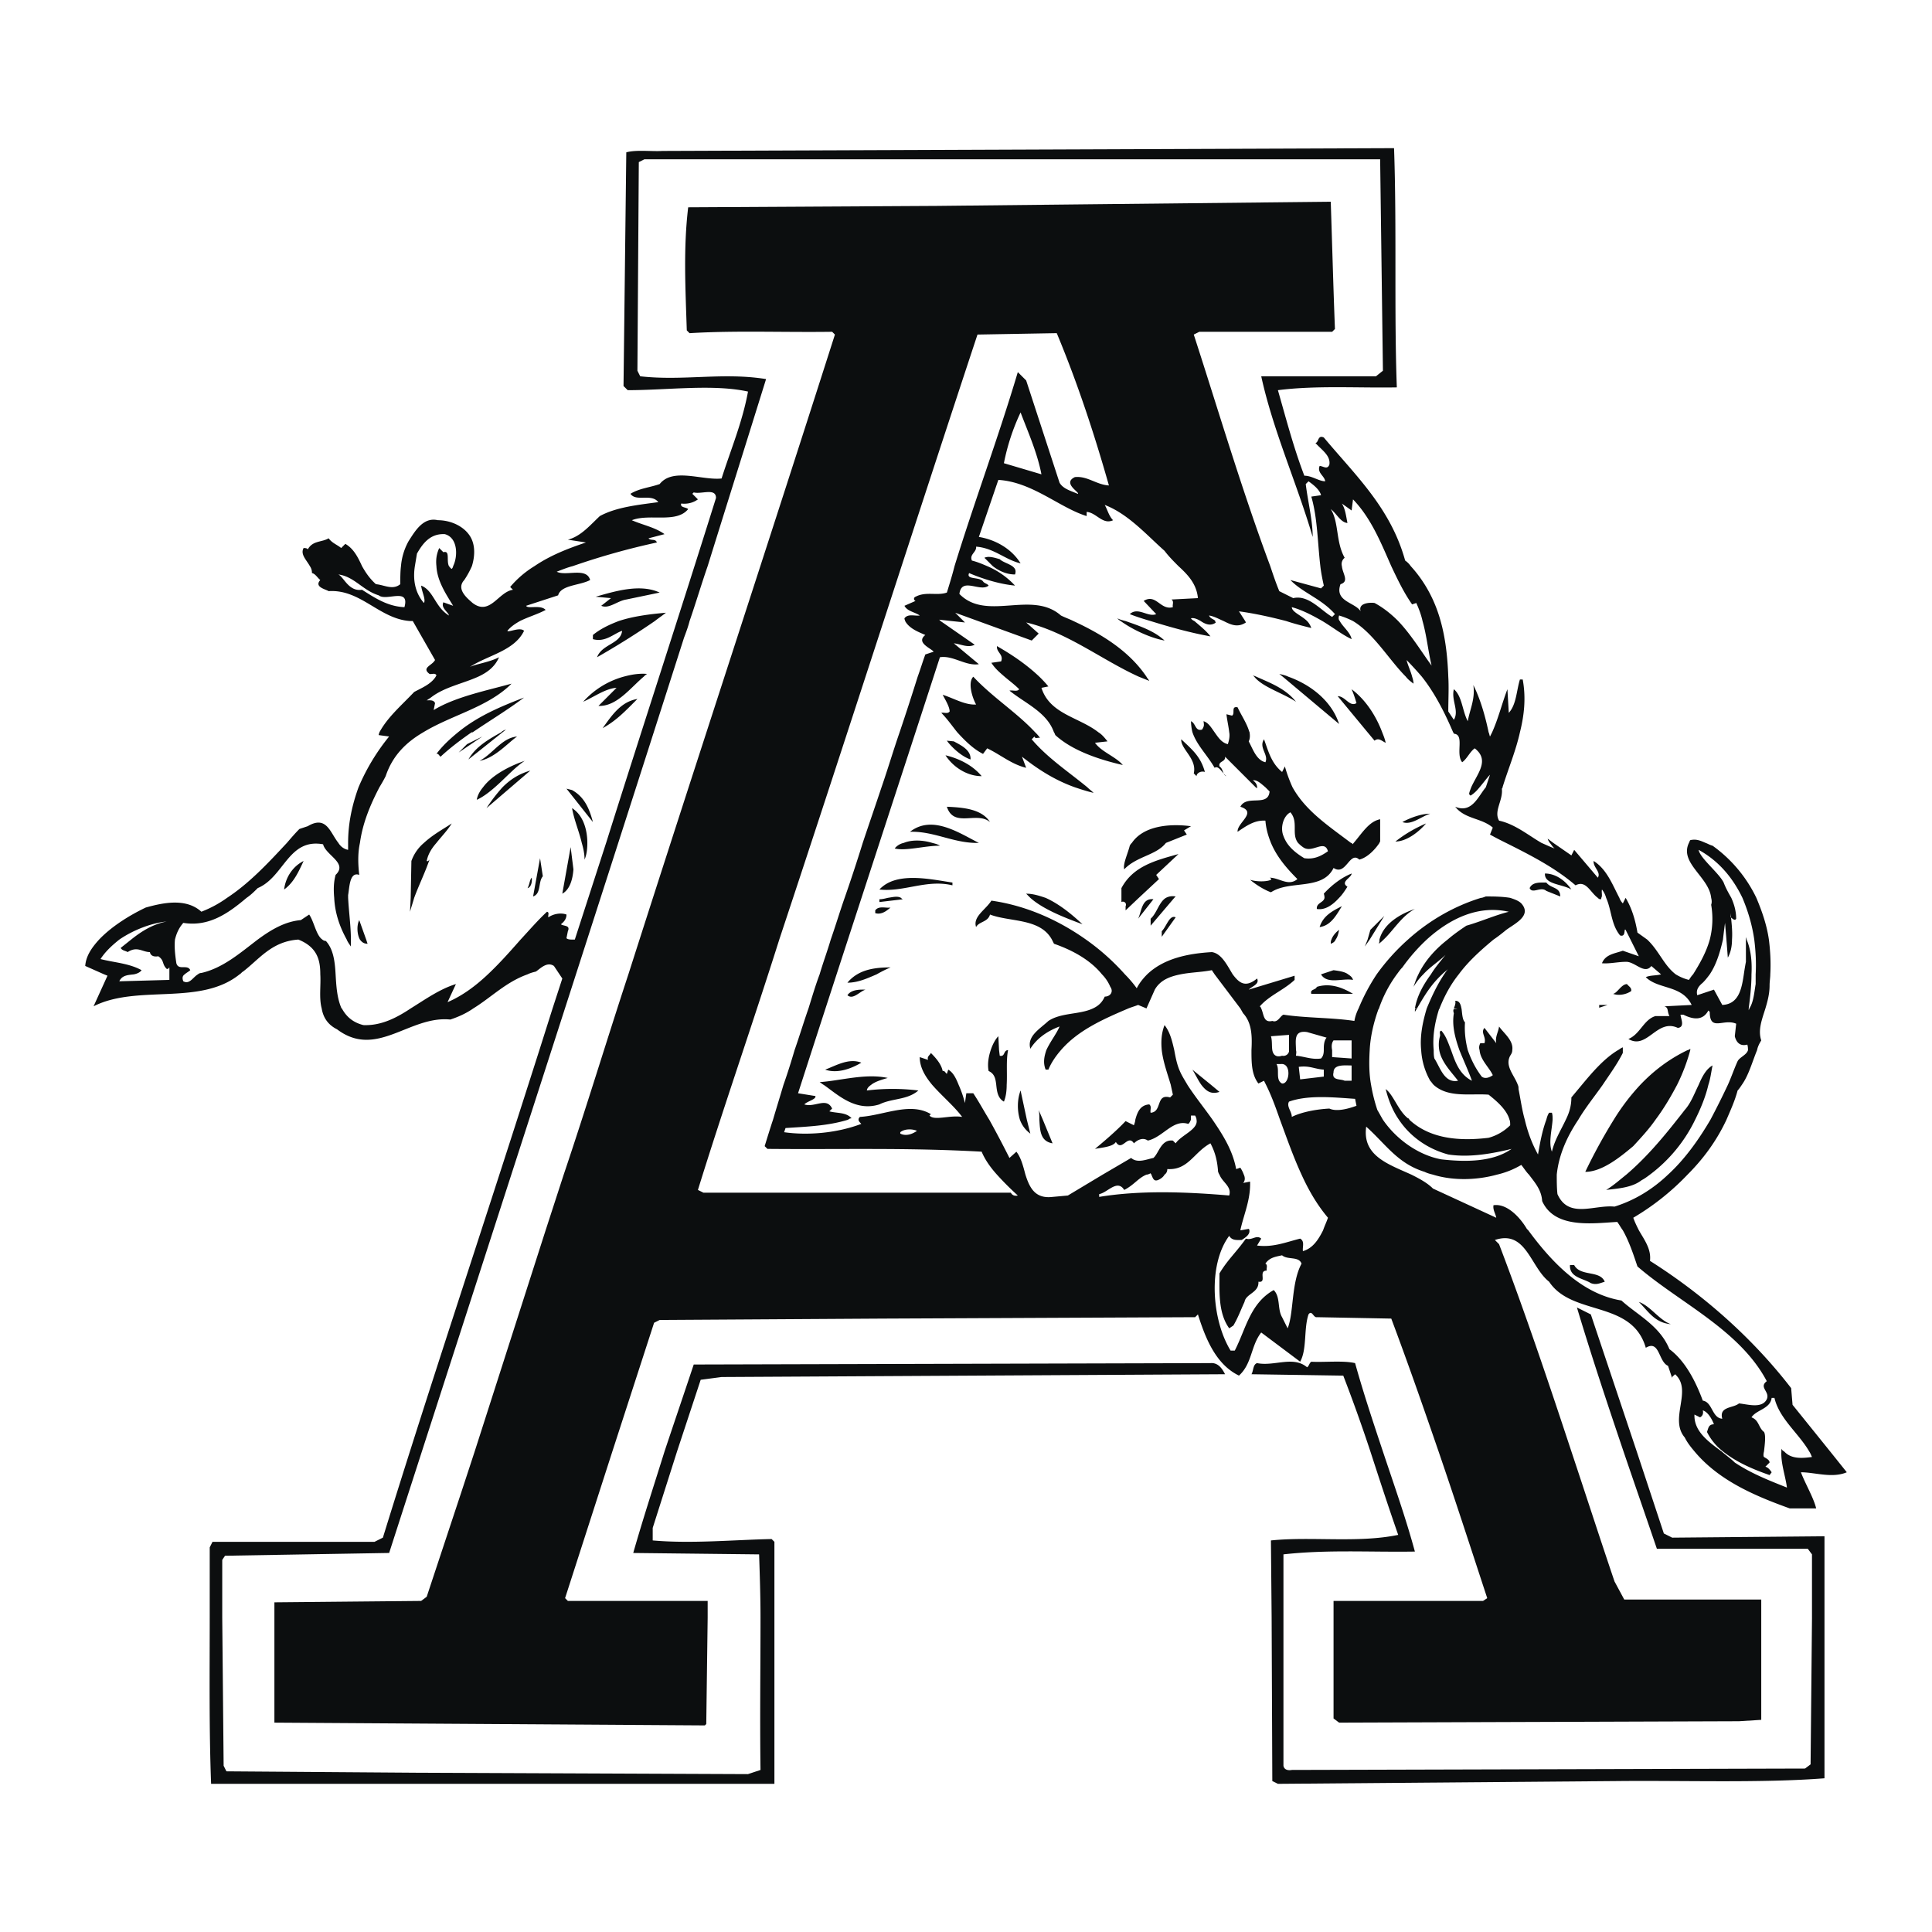
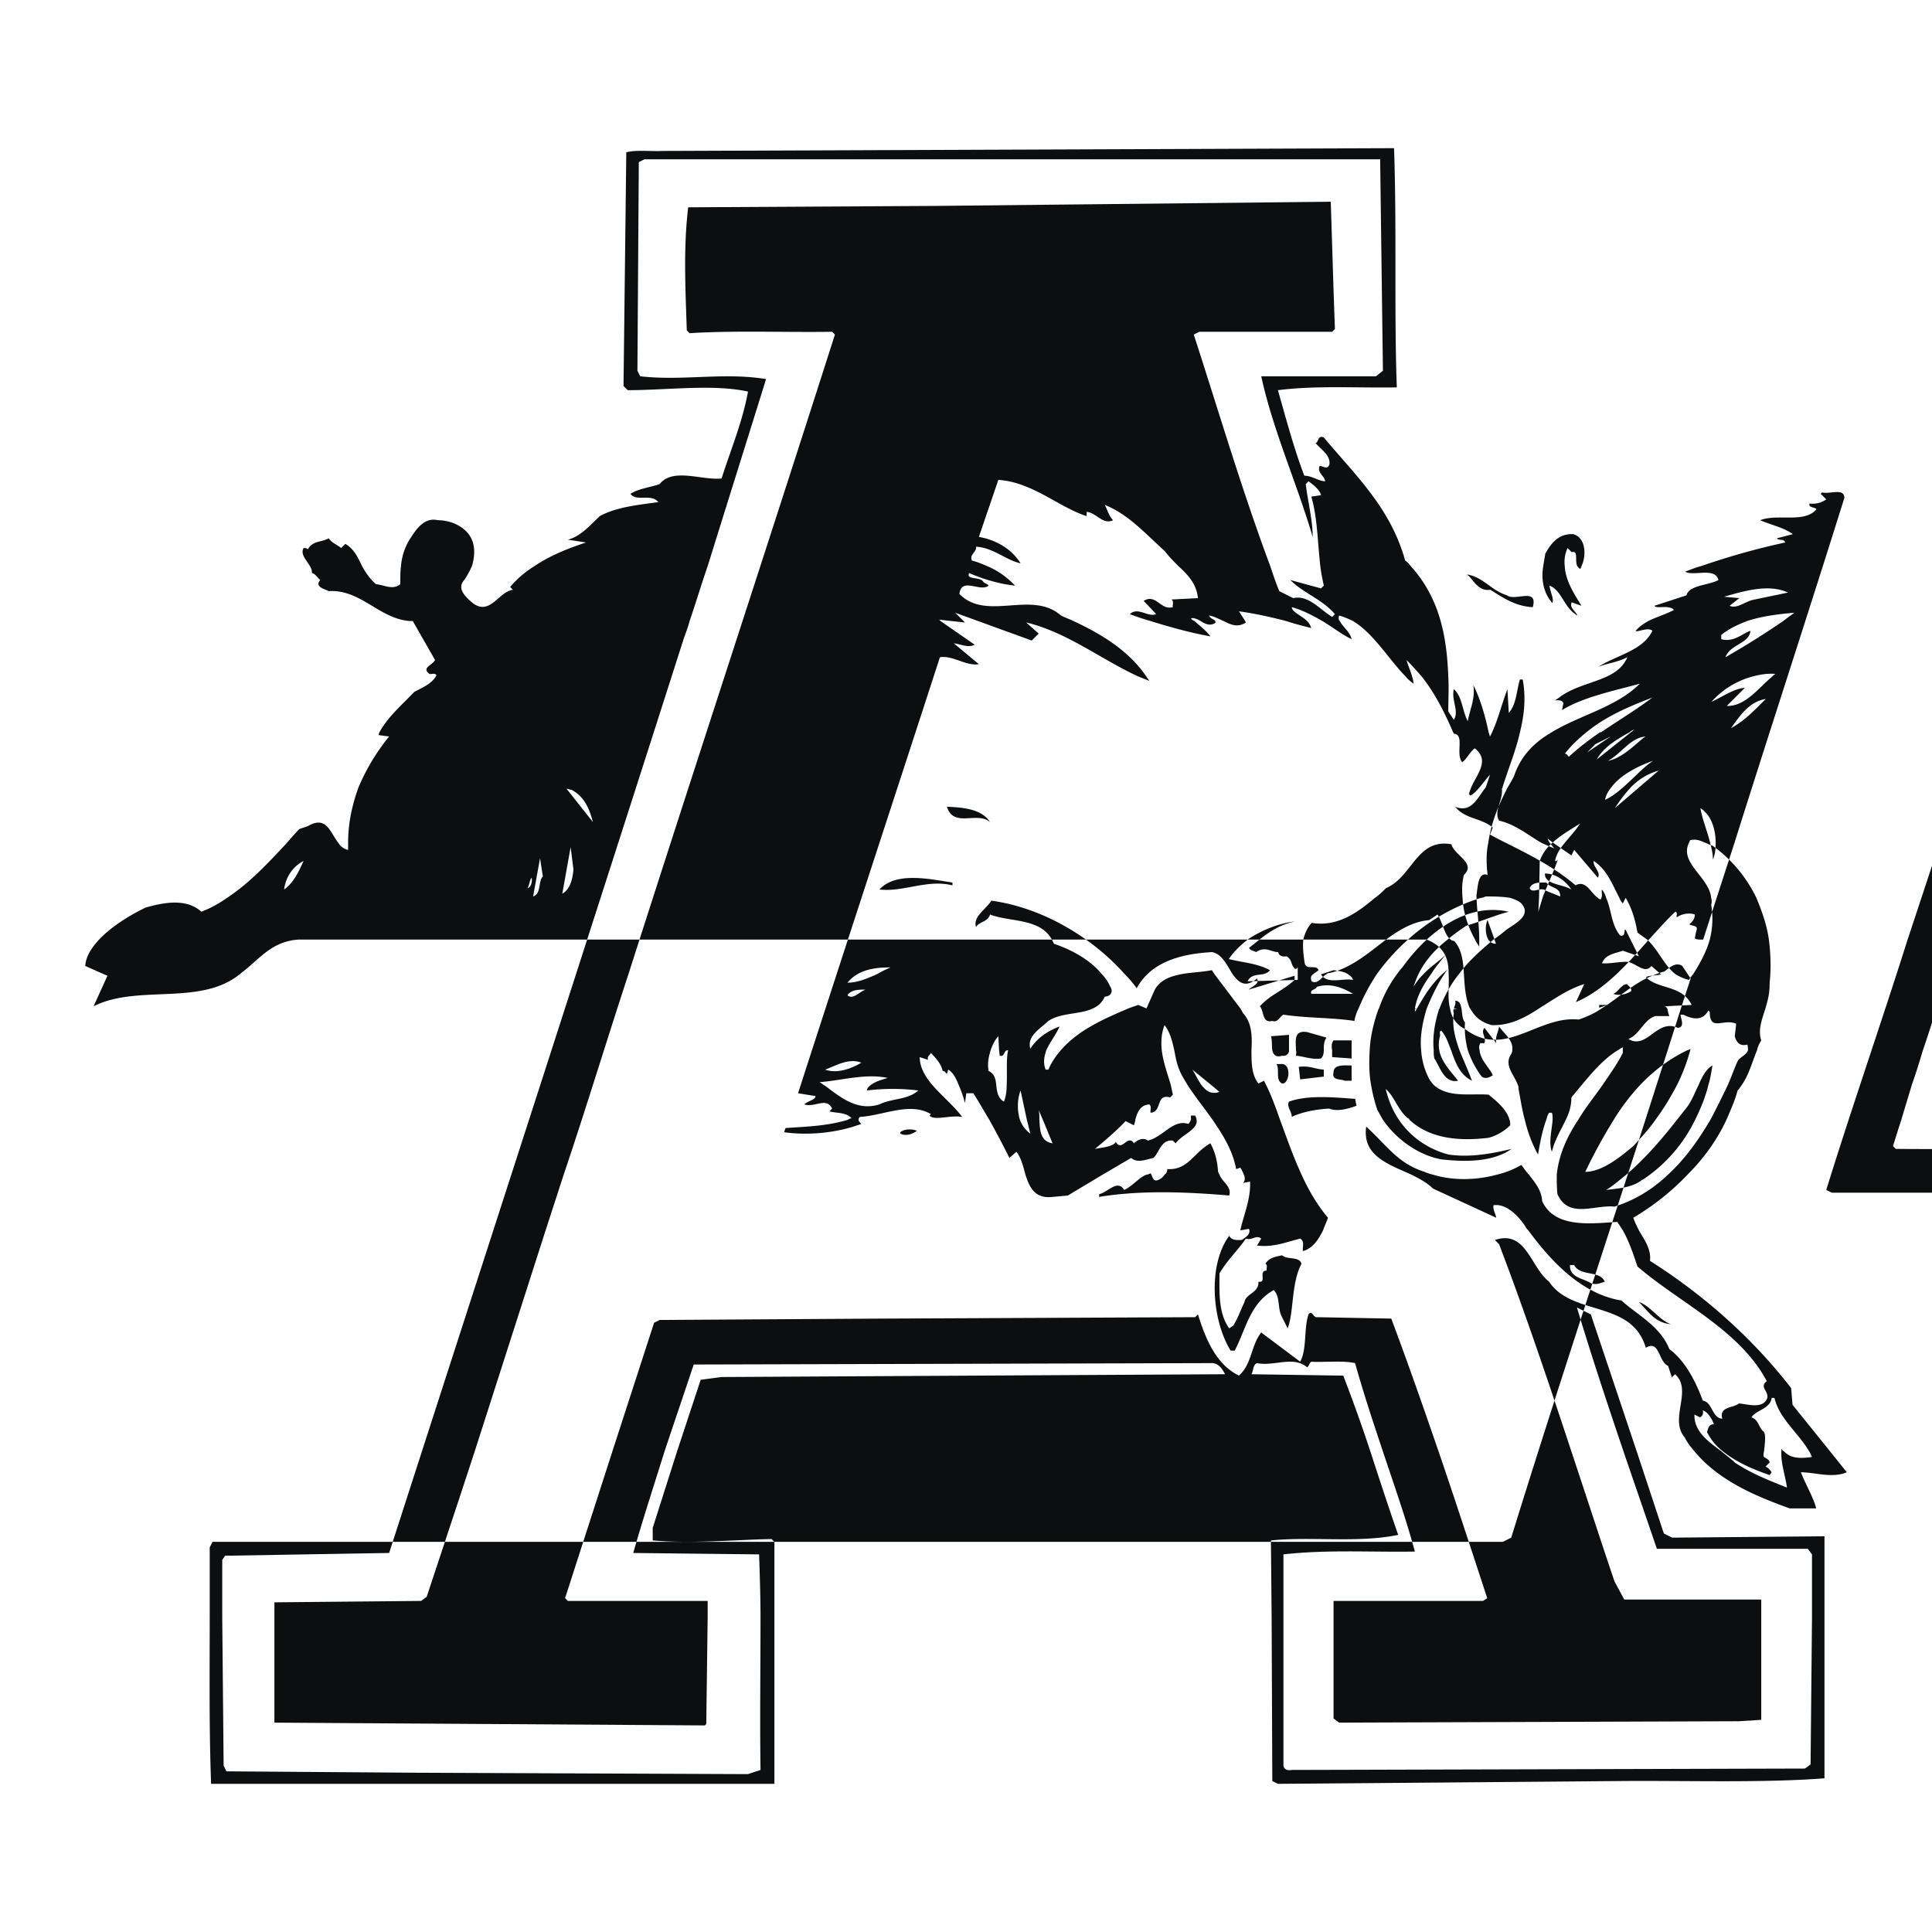
<svg xmlns="http://www.w3.org/2000/svg" width="2500" height="2500" viewBox="0 0 192.756 192.756">
-   <path fill="#fff" d="M0 192.756h192.756V0H0v192.756z" />
-   <path d="M166.351 100.645c-.069-.104-.139-.242-.347-.242l2.774-.139c-.971-2.012-3.33-1.527-4.578-2.775.485-.209 1.041-.139 1.526-.277l-.972-.833c-.694.901-1.665-.485-2.567-.416-.763 0-1.596.208-2.358.14.347-.903 1.317-.973 2.08-1.25l1.597.555-.832-1.665-.486-.972c-.208-.208.069.764-.555.556-.902-1.111-.833-2.499-1.388-3.748a2.35 2.35 0 0 0-.416-.833c-.069.278.068.625-.069.833 0 .069 0 .14-.07.14-.139 0-.208-.07-.276-.14-.765-.555-1.181-1.804-2.222-1.249-2.012-1.735-4.439-2.984-6.938-4.233a33.888 33.888 0 0 1-1.597-.832l.278-.694c-1.11-.971-2.775-.833-3.747-2.082 1.665.694 2.29-1.04 3.053-1.942l.416-1.249c-.277.277-.623.763-1.04 1.249-.277.347-.556.624-.902.832l-.138-.138c0-.209.138-.485.207-.694.625-1.388 1.873-2.706.348-3.886-.486.347-.764 1.041-1.249 1.388-.694-.833.277-2.775-.833-2.845 0-.067-.065-.134-.069-.139-.833-1.942-1.804-3.885-3.122-5.55a33.428 33.428 0 0 0-1.526-1.665c.139.555.416 1.11.555 1.665.07.208.139.485.139.694-.277-.209-.555-.417-.763-.694-1.665-1.665-3.191-4.302-5.273-5.551a8.2 8.2 0 0 0-1.388-.555c-.069.208-.069.416.069.555.277.555 1.041 1.109 1.18 1.804-.902-.416-1.873-1.179-2.914-1.804-.972-.555-2.012-1.11-3.053-1.387 0 .485.971.832 1.525 1.387.209.208.348.485.418.693-.834-.208-1.666-.416-2.498-.693-1.597-.417-3.192-.764-4.719-.972l.624.972.07.139c-.833.555-1.527.208-2.221-.139-.485-.208-.972-.485-1.457-.555.139.347.485.347.625.555 0 .07 0 .139.068.139-.555.416-1.109.139-1.525-.139-.347-.208-.694-.348-.972-.277.069.138.207.208.347.277.555.485 1.18.972 1.596 1.527-1.942-.347-3.955-.902-5.967-1.527-.694-.208-1.388-.417-2.081-.694.832-.763 1.804.347 2.636 0l-1.249-1.318c1.249-.763 1.665.971 2.914.625-.068-.278.139-.556-.139-.764l2.637-.138c-.139-1.458-1.041-2.36-1.942-3.192-.485-.486-.972-.972-1.388-1.527-1.734-1.526-3.607-3.677-5.967-4.579.277.486.416 1.11.832 1.526-1.04.486-1.665-.763-2.636-.832v.416c-2.706-.832-5.412-3.4-8.812-3.608l-1.942 5.69c1.666.277 3.261 1.179 4.162 2.636-1.525-.347-2.636-1.526-4.439-1.666.068.555-.694.764-.416 1.389.555.139 1.04.347 1.526.555a8.081 8.081 0 0 1 2.774 1.943c-1.457-.139-3.122-.625-4.579-1.249-.347.693 1.041.347 1.389.832.138.208.416.208.555.417-.833.693-2.706-.902-2.914.832 2.706 2.776 7.216-.416 10.13 2.151.416.208.832.347 1.249.555 2.845 1.319 5.55 2.984 7.285 5.551.069.139.208.277.277.416l-1.04-.416c-3.678-1.665-7.147-4.441-11.24-5.412l1.248 1.11-.693.694-7.633-2.774.972.971-1.319-.139-1.25-.14.139.14 3.4 2.359c-.694.347-1.388-.069-2.082-.139l2.498 2.082c-1.318.208-2.567-.902-3.886-.694-4.704 14.502-9.475 28.999-14.154 43.502l1.734.279c.07.346-.763.486-1.109.832 1.041.346 2.221-.764 2.775.416l-.278.277c.763.209 1.665.07 2.22.693a.524.524 0 0 0-.347.141c-2.012.623-4.163.693-6.244.832l-.139.416c2.429.348 5.343.068 7.701-.832-.138-.139-.277-.277-.277-.416 0-.141.069-.209.139-.279 2.359-.137 4.995-1.525 7.077-.277l-.139.141c.486.555 2.012-.07 3.261.137-.763-1.039-2.012-2.08-2.983-3.191-.694-.832-1.249-1.734-1.249-2.775l.832.277c-.138-.346.208-.484.278-.693.486.486 1.042 1.109 1.179 1.805.209-.068.278.207.417.277l.138-.416c.486.277.764.832 1.041 1.525.278.625.486 1.25.625 1.805l.138-.973h.693c.556.834 1.041 1.736 1.597 2.639a101.57 101.57 0 0 1 2.012 3.814l.693-.623c.486.623.694 1.525.902 2.289.416 1.318.972 2.428 2.706 2.221l1.527-.139 3.469-2.082 2.844-1.666c.625.555 1.527.141 2.222 0 .555-.484.763-1.873 1.941-1.732l.278.275c.555-.832 2.289-1.387 2.081-2.357 0-.141-.069-.279-.14-.416h-.415v.416c-.069.139-.14.346-.277.416-1.527-.486-2.498 1.318-4.024 1.666-.485-.348-1.041-.07-1.388.275-.625-.971-1.18.902-1.804-.139-.278.486-1.388.555-2.082.693.833-.693 2.15-1.803 3.053-2.773l.833.416c.069-.209.139-.416.139-.555.208-.764.485-1.457 1.388-1.527.277.209.069.555.139.832 1.18-.068.485-1.943 1.942-1.525l.277-.277c-.068-.348-.139-.625-.208-.973-.347-1.18-.763-2.289-.901-3.469-.069-.764-.069-1.596.277-2.498.555.695.764 1.598.971 2.498.14.764.277 1.457.556 2.082.208.486.485.902.763 1.387.763 1.18 1.665 2.289 2.498 3.471 1.041 1.525 2.012 3.053 2.359 4.926l.416-.139c.139.207.277.484.347.693.139.277.139.625-.069.832l.694-.139c.069 1.805-.625 3.262-.972 4.857h.069l.764-.139c.069.07.069.07.069.139.069.416-.347.693-.764.971-.484 0-.971.07-1.249-.416-2.151 2.914-1.733 8.395.139 11.449h.417c1.11-2.152 1.526-4.719 3.886-6.037.693.693.347 1.873.833 2.705l.555 1.111c.624-1.527.347-4.51 1.387-6.453-.276-.764-1.387-.348-1.941-.832-.625.139-1.249.207-1.666.832.277.139.069.486.139.693-.902 0 .069 1.25-.833 1.111.07 1.109-1.248 1.18-1.387 2.012-.417.902-.625 1.525-1.11 2.357l-.417.279c-1.11-1.527-.971-3.678-.971-5.48.833-1.389 1.596-2.014 2.637-3.469.624.207 1.04-.418 1.526 0l-.416.691c1.596.209 2.914-.346 4.302-.691.485.275.208.83.276 1.248.972-.277 1.527-1.111 2.013-2.082.139-.416.347-.834.485-1.25-1.109-1.316-1.942-2.773-2.637-4.301-.832-1.805-1.457-3.607-2.15-5.48-.416-1.182-.832-2.359-1.388-3.471l-.208-.416-.556.277c-.693-.902-.693-2.082-.693-3.33.069-1.318.069-2.705-.833-3.678l-.277-.484-2.567-3.4-.276-.416c-1.041.207-2.082.207-3.124.416-1.04.209-2.012.555-2.566 1.525l-.832 1.875v.068-.068l-.833-.348c-.347.139-.624.209-.971.348-2.43 1.039-4.996 2.15-6.73 4.162-.486.557-.972 1.248-1.249 1.943h-.278c-.276-.695-.138-1.318.07-1.943.416-.9 1.04-1.666 1.318-2.359-1.11.416-2.221 1.111-2.914 2.221-.348-1.248.902-1.943 1.804-2.775 1.249-.832 3.053-.625 4.371-1.215.555-.242.972-.588 1.249-1.213.555 0 .902-.486.555-.973a3.959 3.959 0 0 0-.832-1.248c-1.18-1.457-2.983-2.428-4.788-3.053-.068-.139-.139-.278-.208-.416-1.18-2.151-4.162-1.734-6.175-2.498-.209.763-1.11.694-1.388 1.249-.347-1.041.971-1.735 1.525-2.637 3.4.486 6.593 1.874 9.438 3.886a22.865 22.865 0 0 1 3.885 3.469c.416.416.832.902 1.18 1.389.277-.557.693-1.041 1.041-1.389 1.665-1.596 4.094-2.082 6.453-2.22.971.138 1.525 1.317 2.08 2.22.625.832 1.249 1.389 2.43.416.276.555-.486.764-.833 1.109l4.579-1.387v.416c-1.11 1.041-2.497 1.527-3.47 2.637.058.057.115.113.134.209h.006c.277.623.208 1.457 1.109 1.248.556.209.764-.486 1.11-.625 2.29.348 4.788.279 7.078.625.069-.416.208-.832.416-1.248a19.817 19.817 0 0 1 1.804-3.4 21.106 21.106 0 0 1 3.122-3.469c2.081-1.874 4.579-3.331 7.285-4.163H147.776c.133-.006.269-.072.467-.139.694 0 1.597 0 2.429.139.416.14.833.277 1.11.555 1.18 1.318-.972 2.151-1.666 2.775-.347.278-.693.555-1.109.833-1.249 1.042-2.498 2.151-3.469 3.469-.833 1.041-1.457 2.221-1.943 3.469h-.021c-.403 1.297-.67 2.662-.533 4.094 0 .277 0 .557.068.832.557.834.973 2.498 2.36 2.221-.694-.902-1.666-1.873-1.874-3.053-.069-.416-.069-.9.07-1.387.068-.209-.14-.486.138-.557.486.557.694 1.25.972 1.943.416 1.18.832 2.428 2.081 3.053-.347-.971-.832-2.012-1.249-3.053-.416-1.18-.763-2.428-.555-3.678-.069-.207-.069-.346 0-.416l.382-.035-.382-.033c.07-.209.208-.486.139-.764.397 0 .542.314.615.764h.009c.07.484.07 1.109.348 1.387-.069 1.041.069 1.943.277 2.775.347.971.763 1.805 1.388 2.637.347.277.832.07 1.11-.139-.347-.764-1.249-1.527-1.318-2.498-.069-.209-.069-.416.069-.693h.416c.208-.625-.416-1.041 0-1.527l1.18 1.527c-.139-.625.209-1.109.277-1.666.486.693 1.457 1.389 1.318 2.359 0 .209-.069.346-.208.557-.556 1.039.416 1.941.763 2.912.07.141.07.277.07.416.208 1.041.347 2.082.624 3.055.278 1.18.694 2.357 1.319 3.469.207-1.18.416-2.359.831-3.469.07-.279.14-.486.278-.695h.277c.07.209.07.416.07.695-.07 1.041-.418 2.289-.07 3.191.277-1.18.901-2.15 1.388-3.191.347-.695.555-1.389.555-2.221l1.041-1.25c1.041-1.248 2.221-2.637 3.608-3.469.139-.07.277-.209.484-.277v.555c-.555 1.109-1.317 2.15-2.012 3.191-.832 1.18-1.733 2.289-2.428 3.471-1.11 1.664-1.943 3.469-2.151 5.48 0 .625 0 1.318.069 1.943 1.11 2.498 3.678 1.041 5.69 1.248 2.012-.623 3.815-1.734 5.342-3.191 1.666-1.525 3.053-3.469 4.232-5.48a81.305 81.305 0 0 0 1.734-3.471c.347-.762.625-1.596.972-2.357.208-.418.902-.625 1.04-1.111 0-.139 0-.346-.068-.555-.764.209-1.11-.277-1.249-.832l.139-1.25c-1.249-.555-2.637.834-2.637-1.18l-.139-.139c-.556 1.041-1.526.902-2.498.416h-.277c0 .348.486 1.25-.277 1.318-2.082-.971-3.053 2.221-4.926 1.109 1.179-.484 1.525-1.941 2.706-2.289h1.387c-.139-.276-.139-.483-.208-.727zm-24.007-6.903a18.273 18.273 0 0 0-2.428 2.776c-.208.207-.348.416-.556.693a12.71 12.71 0 0 0-1.804 3.469h-.024c-.473 1.299-.81 2.73-.877 4.094-.069 1.18-.069 2.359.139 3.469.139.832.347 1.666.624 2.498.208.348.347.625.555.973 1.319 1.941 3.539 3.537 5.828 3.955 2.429.275 5.135.275 7.008-1.043-1.735.418-4.094.902-6.313.557-2.081-.557-3.816-1.805-4.927-3.469-.624-.902-1.04-1.943-1.317-3.055.763.557 1.249 2.152 2.22 2.914.069 0 .139.07.139.141 2.081 1.941 5.065 2.15 7.909 1.803a4.852 4.852 0 0 0 2.151-1.248c0-.209 0-.416-.069-.555-.277-1.041-1.388-1.943-2.082-2.498-1.804-.141-4.023.346-5.48-.973-.14-.139-.208-.277-.348-.416a7.04 7.04 0 0 1-.901-3.053c-.14-1.387.139-2.775.555-4.162.486-1.18 1.041-2.359 1.735-3.4.139-.209.276-.416.416-.555-.208.207-.416.346-.625.555-1.109 1.041-1.734 2.082-2.497 3.4-.069.139-.14.207-.208.346v-.277l.208-.068h-.208c.208-1.25.832-2.359 1.596-3.4.416-.693.971-1.318 1.457-1.943-.625.625-1.527 1.18-2.221 1.943a6.064 6.064 0 0 0-.972 1.248c.14-.416.278-.832.486-1.248.624-1.318 1.665-2.498 2.914-3.469.555-.485 1.249-.972 1.873-1.388 1.457-.416 2.845-1.041 4.231-1.388-3.052-.695-5.897.692-8.187 2.774zm-112.575 0c1.909.763 2.187 2.082 2.187 3.469.07 1.109-.14 2.359.139 3.4.139.832.555 1.594 1.526 2.08 3.955 2.984 7.216-1.387 11.31-.971.833-.277 1.596-.625 2.29-1.109 1.804-1.111 3.261-2.637 5.412-3.4.277-.139.555-.209.832-.277.417-.277 1.11-1.041 1.804-.556l.555.833.278.416-.972 2.984-1.318 4.162-1.11 3.469c-4.806 15.064-9.834 30.072-14.501 45.168l-.833.418H21.201l-.277.555v7.008c0 5.551-.07 11.102.138 16.582h56.201v-24.145l-.278-.277c-3.608.07-7.979.484-11.864.139v-1.25l2.428-7.631 2.359-7.148 2.082-.275 50.233-.279c-.278-.555-.694-1.178-1.457-1.109l-51.552.139c-.971 2.914-1.943 5.76-2.914 8.674-1.041 3.33-2.151 6.73-3.122 10.129l12.558.141c.07 2.08.14 4.23.14 6.312 0 5.064-.069 10.129 0 15.195l-1.249.416-33.165-.139-18.872-.139-.278-.557-.139-14.777v-5.758l.278-.418 16.374-.277c9.813-30.434 19.688-60.849 29.419-91.309.208-.555.416-1.11.555-1.665.624-1.804 1.179-3.677 1.804-5.481 1.943-6.245 3.885-12.42 5.828-18.664-4.302-.694-8.257.208-12.558-.278l-.278-.555.139-20.815.555-.278h73.408l.277 21.093-.694.555h-11.447c1.18 5.412 3.539 10.616 5.134 16.028 0-1.666-.485-3.539-.693-5.274l.277-.277c.486.347 1.11.833 1.249 1.388l-.971.138c.623 2.151.623 4.58.901 6.939.069.624.208 1.318.347 1.943l-.277.277-3.053-.833c1.18 1.248 3.121 1.874 4.44 3.399l-.278.278c-1.179-.694-2.358-2.22-3.885-1.873l-1.388-.694c-.347-.833-.624-1.666-.902-2.498-2.845-7.632-5.134-15.403-7.632-23.104l.555-.277h13.252l.278-.278c-.139-3.469-.278-8.465-.417-12.697l-39.34.416-24.77.139c-.486 4.094-.277 7.979-.139 12.281l.278.278c4.51-.278 9.367-.07 14.224-.139l.277.277c-6.801 21.297-13.795 42.538-20.607 63.833-2.186 6.646-4.215 13.352-6.453 19.982l-1.803 5.551-7.077 22.064-1.319 4.023-3.469 10.477-.555.416-14.64.139v12.004l42.948.277.139-.139.139-10.615v-1.666H56.656l-.278-.277 4.718-14.639 4.163-12.836.555-.279 22.203-.137 31.222-.141.278-.277c.764 2.43 1.804 4.996 4.094 6.105 1.318-1.18 1.18-2.982 2.221-4.301l3.886 2.914c.692-1.25.346-3.262.832-4.719.347-.484.486.348.833.277l7.424.141c1.665 4.439 3.191 8.811 4.718 13.252 1.665 4.855 3.261 9.783 4.856 14.639l-.416.277h-14.917v11.727l.555.416 39.896-.139 2.221-.139v-12.004h-13.669l-.971-1.803c-1.457-4.303-2.846-8.604-4.303-12.975-2.29-6.939-4.648-13.947-7.216-20.676l-.416-.418c3.122-1.039 3.538 2.707 5.412 4.164 2.289 3.469 8.256 1.803 9.645 6.592 1.388-.834 1.248 1.387 2.22 1.803l.417 1.25c-.07-.209.208-.279.277-.418 1.804 1.596-.625 4.441.972 6.314.276.555.624.973.971 1.389 2.429 2.914 6.036 4.441 9.505 5.688h2.637c-.277-1.109-1.041-2.357-1.526-3.607 1.388 0 3.123.625 4.58 0l-1.665-2.08-3.747-4.65-.14-1.664c-3.746-4.857-8.603-9.229-14.084-12.697.139-1.18-.556-2.082-1.11-3.053-.208-.416-.416-.834-.556-1.25a24.952 24.952 0 0 0 5.412-4.301c1.597-1.596 2.914-3.398 3.886-5.48.417-.973.833-1.873 1.11-2.914.139-.141.277-.348.416-.557.694-.971 1.041-2.289 1.526-3.469.069-.346.208-.625.417-.971-.348-1.041.069-2.082.416-3.191.208-.695.416-1.457.416-2.291 0-.416.07-.762.07-1.109.068-1.18 0-2.359-.14-3.469-.208-1.457-.693-2.845-1.249-4.163a13.658 13.658 0 0 0-4.371-5.204c-.277-.069-.485-.208-.693-.278-.486-.208-.902-.416-1.526-.277-.069.069-.069.139-.139.277-.972 2.013 2.012 3.399 2.22 5.481.07.277.07.486 0 .694a8.267 8.267 0 0 1-.139 3.469c-.348 1.25-.972 2.36-1.665 3.469-.14.139-.277.348-.416.555a4.661 4.661 0 0 1-1.318-.555c-1.18-.902-1.666-2.359-2.845-3.469l-.971-.694c-.209-1.249-.557-2.428-1.181-3.469l-.278.555a1.53 1.53 0 0 1-.346-.555c-.693-1.317-1.249-2.845-2.567-3.678-.069.625.764 1.111.417 1.666l-2.359-2.776-.278.555-1.804-1.249-.555-.416c0 .07.068.208.208.416.139.139.278.417.485.556-.416-.139-.833-.347-1.318-.556-1.318-.763-2.637-1.873-4.232-2.22-.555-.971.416-2.012.278-3.192.069-.069.069-.069.069-.138.555-1.804 1.317-3.608 1.734-5.482.416-1.665.624-3.399.277-5.273h-.277c-.347 1.11-.347 2.498-1.111 3.331l-.138-2.359c-.555 1.457-.901 2.914-1.526 4.301l-.209.417c-.068-.139-.068-.278-.139-.417-.347-1.665-.832-3.33-1.525-4.718.207 1.388-.348 2.429-.556 3.608-.555-1.041-.555-2.498-1.388-3.191-.277 1.11.555 2.15 0 3.052l-.555-.832c0-1.18.068-2.359 0-3.469-.069-1.943-.277-3.816-.764-5.551-.555-2.012-1.526-3.886-2.983-5.481a2.127 2.127 0 0 0-.556-.555c-1.457-5.273-4.994-8.535-8.117-12.281-.625-.278-.485.485-.832.555.623.694 1.525 1.249 1.388 2.151-.208.555-.625.138-.972.138-.277.694.485.972.555 1.527-.624 0-1.318-.555-2.081-.555-1.041-2.706-1.804-5.62-2.637-8.534 3.815-.486 7.909-.208 11.864-.278-.277-7.493 0-16.027-.277-23.868l-72.991.278c-1.041.069-2.637-.139-3.608.139l-.277 23.313.417.416c3.955 0 8.534-.625 12.003.139-.555 3.052-1.734 5.828-2.636 8.672-1.943.208-4.857-1.11-6.176.555-.971.347-2.012.417-2.914.972.555.832 2.082-.07 2.776.832-2.013.278-4.163.486-5.829 1.388-.971.902-1.873 2.012-3.191 2.359l1.804.278c-1.874.624-3.608 1.318-5.135 2.359a9.925 9.925 0 0 0-2.428 2.081l.278.278c-1.457.208-2.29 2.637-4.025 1.318-.555-.485-1.665-1.387-.832-2.29a8.94 8.94 0 0 0 .763-1.388c.278-.902.347-1.943-.069-2.776-.555-1.11-1.943-1.804-3.331-1.804-1.457-.346-2.289 1.111-2.914 2.082a6.175 6.175 0 0 0-.763 2.498c-.07.555-.07 1.179-.07 1.804-.763.624-1.595.069-2.428 0-.624-.555-1.041-1.18-1.388-1.804-.416-.902-.832-1.735-1.665-2.22l-.416.416c-.417-.347-.902-.486-1.25-.972-.694.417-1.596.209-2.082 1.111-.069-.139-.277-.139-.416-.139-.347.624.278 1.179.624 1.804.139.208.209.416.209.694.347.069.555.484.832.693-.625.693.485.902.833 1.11 3.192-.208 5.065 2.775 8.118 2.983H41.183l2.221 3.886c-.278.555-1.388.763-.555 1.387.208.07.555-.138.693.139 0 .069-.069.069-.069.139-.486.763-1.388 1.11-2.151 1.526-1.318 1.388-2.636 2.498-3.469 4.024 0 .07-.069.139-.069.278l1.04.139a20.965 20.965 0 0 0-3.053 5.065c-.625 1.734-1.04 3.538-1.04 5.55v.694c-.417-.069-.764-.347-.972-.694-.832-1.04-1.179-2.775-3.053-1.665l-.832.278c-.417.416-.833.902-1.249 1.387-1.873 2.013-3.747 4.024-5.967 5.481a11.36 11.36 0 0 1-2.567 1.387c-1.527-1.387-3.816-.901-5.551-.416-1.457.694-3.33 1.804-4.649 3.191-.763.832-1.318 1.665-1.387 2.636l1.873.833.347.139-1.388 3.053c4.372-2.221 10.616 0 14.571-3.191.139-.07.208-.209.347-.277 1.629-1.25 2.863-3.013 5.515-3.188zm142.131 0c-.276 1.18-.624 2.428-1.317 3.469-.208.277-.416.555-.694.832-.416.348-.693.693-.555 1.25l1.666-.557.832 1.527c1.665-.07 1.942-1.664 2.15-3.053.069-.486.14-.902.208-1.249v-2.498c0 .07.07.208.07.277.416.971.555 2.151.485 3.469 0 1.18-.14 2.359-.277 3.4v.207c0-.068.069-.139.069-.207.416-.625.485-1.596.625-2.43v-.971c.068-1.18 0-2.359-.14-3.469-.208-1.457-.625-2.845-1.18-4.163-.971-2.012-2.358-3.678-4.371-4.788.139.833 2.013 2.29 2.498 3.261.208.555.486 1.042.763 1.527.278.625.486 1.318.486 2.082-.139.278-.416-.069-.555-.138v-.417c.068.763.208 1.735.139 2.637 0 .694-.139 1.318-.417 1.804l-.139-1.804-.139-1.665a71.883 71.883 0 0 0-.207 1.667zm-94.152 0c-2.638 8.348-5.525 16.616-8.117 24.979l.555.275h30.667c.139.279.416.348.694.279a29.402 29.402 0 0 1-2.082-2.082c-.624-.693-1.179-1.457-1.526-2.289-7.424-.418-13.946-.209-21.37-.279l-.278-.275c.278-.902.556-1.805.833-2.637.347-1.182.693-2.291 1.041-3.471.417-1.18.763-2.289 1.11-3.469.486-1.387.902-2.775 1.389-4.162.346-1.111.692-2.291 1.11-3.4.347-1.18.763-2.29 1.11-3.469.485-1.388.902-2.776 1.387-4.163a167.718 167.718 0 0 0 1.804-5.481c.625-1.873 1.249-3.677 1.874-5.55.624-1.804 1.179-3.678 1.804-5.482a261.913 261.913 0 0 0 1.804-5.55c.277-.763.485-1.457.763-2.22l.833-.278c-.277-.347-1.804-.902-.833-1.665-.625-.278-1.596-.625-2.012-1.388 0-.069-.07-.14-.07-.277.347-.486 1.041-.208 1.527-.278-.486-.347-1.249-.417-1.527-.971l1.11-.486a.217.217 0 0 1 0-.417c1.041-.555 2.151-.07 3.123-.417.277-.901.555-1.804.763-2.636 2.013-6.522 4.371-12.836 6.314-19.358l.833.832 3.33 10.2c.347.624 1.179.832 1.804 1.11.347-.07-1.596-1.041-.278-1.665 1.25-.139 2.151.763 3.4.832-1.457-5.134-3.122-10.199-5.204-15.194l-7.909.139c-6.648 20.099-13.108 40.269-19.776 60.363zm54.397-4.163c-.069.486-.833.486-.763 1.11.832.139 1.596-.416 2.22-1.11.347-.347.556-.693.833-1.11-.764-.486.416-.902.416-1.319-1.041.417-2.012 1.18-2.775 2.013.069.208.069.346.069.416zm-15.82 0c-.693.417-.902 1.526-1.526 2.082v.694l2.358-2.775.14-.139c-.417-.07-.694-.001-.972.138zm-4.44 0v.417a.306.306 0 0 1 .416.416v.417l1.319-1.249 2.012-1.874-.278-.416 2.221-2.081c-2.221.624-4.511 1.179-5.689 3.399v.971h-.001zm-9.089 0c1.318 1.179 3.538 2.012 5.204 2.636-1.041-.971-2.29-2.012-3.679-2.636-.623-.208-1.248-.416-1.941-.416l.416.416zm-14.224 0c-.277.069-.555.14-.833.14v.277l2.359-.277c-.069 0-.138-.07-.208-.14-.348-.208-.832-.07-1.318 0zm-47.597 0l-.069 1.387c.139-.485.277-.901.416-1.387.486-1.317 1.11-2.567 1.527-3.815-.07.069-.139.208-.278.138.139-.693.486-1.248.971-1.804.486-.624 1.11-1.248 1.527-1.942-.833.555-1.874 1.11-2.775 1.942a4.21 4.21 0 0 0-1.249 1.804l-.07 3.677zm19.497-5.482c3.616-11.483 7.367-22.923 10.963-34.414 0-1.041-1.458-.347-2.221-.555l-.139.139.556.555c-.486.347-1.041.486-1.666.416-.138.417.486.347.694.555-1.179 1.457-3.885.417-5.62 1.11 1.11.486 2.291.694 3.261 1.388l-1.596.416c.208.278.694 0 .833.417a71.637 71.637 0 0 0-8.396 2.359c-.555.139-1.04.347-1.595.555.902.486 2.983-.486 3.331.833-1.041.555-2.914.485-3.192 1.526l-3.191 1.041c.139.347 1.457-.139 1.943.416-.764.416-1.735.694-2.568 1.11-.485.277-.902.555-1.248.972.068.208 1.248-.417 1.665 0-.972 2.012-3.608 2.428-5.412 3.607.555-.277 2.012-.485 2.914-.971-.416.971-1.18 1.527-2.081 1.943-1.527.694-3.4 1.041-4.719 2.081l-.416.278c.278 0 .694-.07.833.277l-.139.694c2.151-1.318 5.273-1.943 7.771-2.636-2.359 2.359-5.967 3.122-8.812 4.856-1.665.972-3.053 2.29-3.747 4.372-.208.416-.416.763-.624 1.11-.902 1.734-1.666 3.538-1.943 5.55-.208.972-.208 2.013-.069 3.192-.972-.347-.972 1.249-1.11 2.012v.277c.069 1.387.277 2.844.277 4.163v.694c-.139-.209-.347-.486-.416-.694-.694-1.249-1.18-2.637-1.249-4.163-.069-.763-.069-1.527.139-2.29 1.249-1.179-.972-1.943-1.25-3.053-3.469-.624-3.886 3.261-6.521 4.371-.347.347-.694.694-1.11.972-1.804 1.526-3.747 2.914-6.314 2.499-.486.555-.694 1.11-.833 1.665-.069.694 0 1.457.139 2.36.208.762 1.11.068 1.388.693-.139.139-.417.277-.555.416-.208.139-.278.348-.139.693.624.348.971-.416 1.457-.693a.526.526 0 0 1 .347-.139c2.151-.486 3.885-2.012 5.62-3.331 1.318-.972 2.706-1.804 4.301-1.942l.833-.555c.486.694.694 2.082 1.318 2.498.07.069.209.138.347.138.764.833.902 2.082.972 3.331.068 1.152.136 2.373.593 3.4h.031c.416.762 1.041 1.387 2.151 1.664 1.735.07 3.261-.693 4.718-1.664 1.457-.902 2.914-1.943 4.51-2.43l-.833 1.805c1.457-.625 2.775-1.596 4.024-2.775 1.179-1.109 2.22-2.29 3.261-3.469.902-.972 1.734-1.942 2.636-2.776.278.07.07.347.139.556.486-.347 1.249-.486 1.804-.278 0 .416-.208.694-.555.971.277.208.971.07.694.694l-.139.694c.115.115.326.136.513.139h.32l3.122-9.645zm-47.389 9.645c1.042-.833 2.151-1.527 3.539-1.804-1.388.139-3.192.763-4.718 1.804-.694.555-1.388 1.18-1.874 1.942 1.319.347 2.845.417 4.094 1.111-.139.207-.417.346-.763.416-.555.068-1.18.068-1.457.693l4.995-.139v-1.248c-.069.068-.138.207-.277.139-.486-.486-.208-.833-.833-1.25-.348.069-.763 0-.832-.416-.765 0-1.25-.625-2.222 0-.208-.139-.555-.139-.693-.417l1.041-.831zm124.96 0c.971-.902 1.804-2.359 3.122-3.053-1.457.486-3.122 1.457-3.539 3.053 0 .138 0 .277-.069.416.208-.139.346-.278.486-.416zm-1.388 0l1.456-2.359-1.388 1.387-.277.972-.277.694.486-.694zm-3.4 0c.208-.277.277-.625.347-.972-.276.209-.624.556-.763.972-.07.138-.07.277-.07.416.209-.069.417-.208.486-.416zm-96.72 0l-.694-1.942c-.278.555-.208 1.457.069 1.942.208.277.416.416.763.416l-.138-.416zm95.124-1.249c1.109-.139 1.666-1.18 2.221-2.082-.973.486-1.874.972-2.221 2.082zm-15.75.416v.555l1.388-1.942c-.625-.278-.902.901-1.388 1.387zm-2.359-1.249l1.527-1.942c-1.181-.139-1.181 1.248-1.527 1.942zm-24.7-1.11c-.486.07-1.18-.208-1.527.277v.277c.694.209 1.249-.346 1.527-.554zm50.65-28.586c1.317 1.388 2.358 3.122 3.33 4.441-.348-1.457-.486-2.984-.902-4.441-.139-.625-.347-1.18-.624-1.804l-.417.139c-.832-1.181-1.457-2.499-2.081-3.816-1.041-2.359-2.012-4.788-3.816-6.661l-.139 1.11-.971-.694c.347.555.416 1.249.555 1.943-.693-.069-1.041-.902-1.666-1.388.833 1.319.486 3.261 1.389 4.857a.794.794 0 0 0-.277.833c.068.763.763 1.526-.139 1.804-.625 1.734 1.457 1.804 2.012 2.706-.278-.833.902-.902 1.388-.833.901.486 1.664 1.11 2.358 1.804zm-38.509-5.481c-.416-.278-.972-.416-1.248-.694-.486-.139-1.11-.347-1.527-.139l.833.833c.625.486 1.388.832 2.22.832.138-.416 0-.624-.278-.832zm-59.599 0l.208-1.249c.624-1.11 1.387-2.012 2.775-1.943 1.317.347 1.317 2.22.833 3.192 0 .069-.07.208-.139.277-.139-.069-.208-.208-.278-.277-.277-.555.139-1.596-.555-1.388l-.416-.416c-.278.624-.347 1.179-.278 1.804.07 1.526 1.041 2.914 1.666 3.955l-.972-.347c-.276.555.486.971.555 1.318-1.387-.832-1.526-2.499-2.775-2.983.069.625.486 1.387.278 1.734-.902-1.041-1.111-2.359-.902-3.677zm60.431-15.334a21.684 21.684 0 0 0-1.664 5.065l3.746 1.11c-.416-2.151-1.317-4.163-2.082-6.175zm10.478 20.815c-.277-.069-.555-.14-.832-.277.138.138.208.208.347.277 1.04.763 2.845 1.665 4.371 1.942-1.041-.97-2.499-1.456-3.886-1.942zm-46.972 0c.347-.277.763-.555 1.11-.832-1.596.138-3.261.347-4.718.832-.902.347-1.804.763-2.567 1.388v.416c1.248.347 2.081-.555 2.914-.832-.139 1.318-2.013 1.318-2.499 2.636a80.186 80.186 0 0 0 5.76-3.608zm-5.898-2.428l1.526.14-.971.763c.763.347 1.596-.486 2.498-.625l3.331-.694c-1.943-.903-4.441-.139-6.384.416zm-21.647-.139c-1.596-.486-2.429-1.873-4.025-2.082.555.278 1.041 1.735 2.359 1.527 1.319.833 2.568 1.665 4.233 1.735.555-2.013-1.804-.556-2.567-1.18zm90.753 8.118c-.278-.139-.624-.208-.902-.278l.347.278 5.62 4.718c-.763-2.359-2.914-3.955-5.065-4.718zm-3.192 0c-.138-.07-.208-.07-.347-.139l.139.139c.833 1.041 2.776 1.596 4.163 2.498-1.041-1.319-2.568-1.874-3.955-2.498zm-21.647 0c-1.318-1.249-2.776-2.22-4.233-3.053-.069.624.694.833.417 1.526l-.973.139c.348.555.834.972 1.319 1.388s.972.763 1.457 1.249c-.208.277-.625.069-.972.138 1.527 1.249 3.747 2.151 4.44 4.163.069.07.069.139.14.278 1.665 1.526 4.301 2.428 6.729 2.983-.693-.833-2.15-1.318-2.775-2.22l1.249-.139c-.277-.348-.555-.693-.902-.902-1.942-1.526-4.856-1.804-5.689-4.44l.694-.139a12.474 12.474 0 0 0-.901-.971zm-39.479 0c.069-.07.208-.208.346-.278-.833-.069-1.595.07-2.359.278a8.433 8.433 0 0 0-4.024 2.498c1.11-.486 2.22-1.319 3.331-1.388l-1.804 1.804c1.804.069 3.122-1.735 4.51-2.914zm73.684 5.55c-.625-1.665-1.665-3.261-3.053-4.301.208.484.348.902.486 1.387-.694.417-1.11-.694-1.874-.694l2.983 3.608.694.833c.416-.347.763.069 1.11.208-.068-.347-.206-.694-.346-1.041zm-18.941-.034c.416 1.283 1.457 2.255 2.22 3.573.417-.278.763.555 1.18.833-.417-.139-.277-.694-.693-.972-.14-.555.624-.416.555-.971l3.053 3.053c.069.069.14.069.14.138v-.138c0-.278-.14-.486-.417-.694.417-.07.833.347 1.249.694l.417.416c-.14 1.596-2.29.278-2.915 1.526 1.734.556-.346 1.596-.277 2.498.833-.555 1.665-1.179 2.775-1.11.069.833.277 1.527.555 2.22.555 1.319 1.457 2.429 2.637 3.608-.901.764-1.804-.138-2.774-.138.068 0 .208.138.138.208-.416.208-1.457.208-2.081 0 .486.416 1.318.971 2.081 1.249 1.874-1.249 5.135-.139 6.245-2.429 1.249.833 1.596-1.734 2.567-.832.832-.208 1.596-1.041 2.012-1.666 0-.069.069-.138.069-.138v-2.221c-1.109.209-1.804 1.388-2.637 2.359 0 0-.069.07-.069.139-.069-.069-.139-.139-.207-.139-2.291-1.734-4.511-3.191-5.83-5.55a14.723 14.723 0 0 1-.763-2.082l-.276.555c-1.111-.902-1.389-2.151-1.805-3.261-.556.833.485 1.527.139 2.29-.902-.208-1.249-1.318-1.665-2.082.139-.277.139-.625.069-.971l-.018.001c-.225-.814-.825-1.687-1.162-2.429-.694-.139-.208.624-.555.832l-.556-.139c.069.625.208 1.18.277 1.804.07.347 0 .764-.138 1.18-.625-.139-.973-.693-1.319-1.18-.347-.485-.624-.971-1.11-1.11.069.416.069.486-.139.833-.694.208-.624-.625-1.109-.833a5.26 5.26 0 0 0 .137 1.076zm9.435 11.066a3.301 3.301 0 0 1-.347-.693c-.347-.833 0-2.013.694-2.359.833.971.069 2.15.763 3.052.139.139.278.278.485.417.902.694 2.151-.833 2.498.416-.693.486-1.388.833-2.358.694-.694-.416-1.318-.902-1.735-1.527zm-25.116-11.032c-1.874-2.012-4.232-3.469-6.176-5.55-.555.555-.138 2.012.278 2.775-1.11.069-2.22-.624-3.331-.971.209.416.694 1.179.694 1.665-.208.277-.555.069-.832.139.555.555 1.04 1.248 1.595 1.942.764.833 1.596 1.666 2.568 2.151l.416-.555c1.317.625 2.428 1.596 3.886 1.943l-.417-1.11c1.665 1.318 3.331 2.359 5.272 3.053.625.208 1.25.416 1.874.555-.209-.208-.417-.347-.624-.555-1.942-1.596-3.956-2.914-5.551-4.788l.277-.277c.069.277.347.069.555.138a3.856 3.856 0 0 0-.484-.555zm-53.147 0l.347-.277c-.208.069-.347.14-.485.277-1.249.694-2.567 1.457-3.261 2.706l3.399-2.706zm-2.985 0c1.735-1.179 3.471-2.22 5.135-3.469-2.359.902-4.649 1.874-6.592 3.469-.763.625-1.525 1.319-2.15 2.151.208-.069.278.208.417.277.941-.875 2.014-1.684 3.091-2.429h.099v.001zm12.976-.416c1.388-.763 2.291-1.735 3.469-2.914-1.665.278-2.568 1.665-3.469 2.914zm-9.159 5.898l1.943-1.666c-1.179.347-2.012.902-2.775 1.666a16.473 16.473 0 0 0-1.596 2.081l2.428-2.081zm-1.595 0c1.04-.902 2.012-2.012 2.983-2.637-1.249.417-3.19 1.318-4.163 2.637-.347.416-.555.832-.625 1.249.625-.278 1.25-.764 1.805-1.249zm68.481-4.788c-.07.972 1.597 1.942 1.249 3.399l.277.278c0-.278.417-.556.833-.417-.416-1.525-1.249-2.219-2.359-3.26zm-23.521 1.596c.763 1.18 2.151 2.082 3.608 2.082-.971-1.18-2.429-1.804-3.608-2.082zm.833-1.388l-.694-.069c.277.416 1.318 1.526 2.359 1.873.068-.971-1.041-1.457-1.665-1.804zm-43.573-.485c-1.527.138-2.428 1.734-3.747 2.428 1.527-.277 2.844-1.804 3.747-2.428zm-5.828 1.595l2.359-1.595-1.527.763-.832.832zm70.562 9.02l2.082-.832-.278-.416.694-.417c-2.082-.277-4.719-.069-5.897 1.665a.948.948 0 0 0-.208.278c-.209.833-.694 1.804-.555 2.359 1.248-1.318 3.191-1.388 4.162-2.637zm-18.664 0c-1.942-.971-4.648-2.844-6.869-1.11 2.29-.069 4.163 1.041 6.453 1.11h.416zm-4.648 0c-.902-.277-2.013-.346-2.845 0-.347.07-.694.278-.902.556 1.11.277 2.983-.278 4.51-.278-.208-.139-.486-.208-.763-.278zm-34.415 0c0-1.318-.416-2.775-1.526-3.469.208 1.18.694 2.29.971 3.469.139.485.278 1.041.278 1.666.208-.486.277-1.041.277-1.666zm81.318-2.081c.901.347 1.873-.555 2.774-.833-.901 0-2.011.417-2.774.833zm2.358.139c-1.109.485-2.082 1.04-3.053 1.804 1.111 0 2.36-.972 3.053-1.804zM94.47 80.489c.694 2.151 2.982.417 4.302 1.527-.834-1.318-2.707-1.457-4.302-1.527zm-37.398-1.665l-.555-.139 2.637 3.331c-.347-1.318-.833-2.498-2.082-3.192zm40.38 5.273h.209-.209zm56.687 3.053c-.069 1.111 1.735 1.041 2.637 1.596-.555-.832-1.526-1.596-2.637-1.596zm.138.902c-.624 0-1.388-.069-1.665.555.277.625 1.11-.208 1.665.278l1.389.555c0-.971-.902-.763-1.389-1.388zm-59.252 0c-2.29-.347-5.62-1.11-7.286.694 2.429.278 4.719-1.041 7.286-.416v-.278zm-38.924 1.111c.763-.417 1.04-1.458 1.11-2.429l-.278-2.22-.832 4.649zm-2.914.277c.832-.277.485-1.457.971-2.012l-.277-1.804-.694 3.816zm-.139-1.873c-.208.208-.208.694-.416 1.04.347-.069.485-.624.416-1.04zm-24.701 1.179c.972-.694 1.457-1.804 1.943-2.845-1.11.556-1.804 1.666-1.943 2.845zm140.015 16.027c-1.873.902-3.399 2.082-4.718 3.469a21.8 21.8 0 0 0-2.637 3.471 54.276 54.276 0 0 0-2.844 5.203c1.665 0 3.469-1.457 4.786-2.566.834-.902 1.597-1.736 2.222-2.637.832-1.111 1.526-2.291 2.149-3.471a18.73 18.73 0 0 0 1.319-3.469v-.139a.518.518 0 0 1-.277.139zm1.111 3.469c-.416.832-.763 1.805-1.387 2.498-.209.277-.486.625-.765.973-1.525 1.941-3.19 3.885-5.064 5.48-.693.555-1.318 1.111-2.012 1.527 1.109-.139 2.566-.209 3.539-.973.276-.139.555-.346.832-.555a14.982 14.982 0 0 0 4.51-5.48c.555-1.111 1.041-2.291 1.318-3.471.208-.625.277-1.248.416-1.941-.625.346-1.041 1.11-1.387 1.942zm-16.999 14.502c2.498 3.4 5.482 6.383 9.298 7.008 1.597 1.457 3.816 2.496 4.787 4.855 1.597 1.18 2.637 3.262 3.33 5.135.972.141.903 1.734 1.943 1.805-.347-1.248 1.11-1.041 1.665-1.527.833.07 2.29.555 2.775-.416.348-.762-.833-1.178 0-1.803-2.706-5.135-8.742-7.842-12.904-11.449-.418-1.248-.833-2.498-1.459-3.607-.207-.277-.346-.555-.555-.834-2.497.141-6.244.695-7.492-2.08-.07-1.109-.694-1.805-1.318-2.637-.278-.277-.486-.625-.764-.971a8.496 8.496 0 0 1-2.429.971c-2.012.555-4.371.625-6.383 0-.278-.068-.555-.139-.833-.277-2.706-.834-3.885-2.775-5.828-4.51-.416 2.914 2.221 3.746 4.51 4.787.832.416 1.597.832 2.151 1.389l6.313 2.912c-.069-.416-.347-.762-.277-1.248 1.318-.207 2.637 1.18 3.33 2.359l.14.138zm-25.534-17.971c.07.416.348.764.973.557a.577.577 0 0 0 .692-.418v-1.664l-1.804.139c.139.416.071.97.139 1.386zm2.36 0c.07.209 0 .416 0 .557.833.068 1.596.414 2.498.275.208-.207.277-.486.277-.832 0-.416 0-.9.277-1.248l-1.943-.555c-1.387-.208-1.109.903-1.109 1.803zm3.607 0v.693l1.943.139v-1.803h-1.804c-.207.278-.207.626-.139.971zm-18.524 12.42c-.833.346-1.249 1.041-2.22 1.527-.694-1.111-1.666.275-2.498.416v.277c4.231-.693 8.811-.486 12.974-.139.278-.902-.694-1.318-.971-2.082-.069-.068-.069-.139-.14-.277-.068-1.041-.276-1.943-.763-2.846-1.665.902-2.22 2.707-4.302 2.568 0 .207-.069.416-.277.555-.139.277-.486.486-.693.555-.416.139-.486-.277-.625-.555 0-.068-.069-.068-.069-.139-.139.072-.278.14-.416.14zm66.122 27.616c-1.041-1.805-2.983-3.262-3.469-5.344h-.278c-.138 1.109-1.526 1.18-2.012 1.943.763.277.693 1.041 1.249 1.457.208.348.068 1.318 0 1.943-.069.277-.069.486 0 .555.208.139.555.277.555.555l-.416.416c.277.07.486.348.624.555l-.208.279c-1.596-.557-3.261-1.25-4.649-2.359a5.601 5.601 0 0 1-1.595-1.943c.139-.348.139-.764.694-.764-.208-.555-.625-1.248-1.111-1.387.07.277 0 .555-.277.693l-.555-.277c-.069 1.666 1.388 2.707 2.706 3.678.485.416.971.762 1.318 1.109 1.665 1.109 3.469 1.805 5.203 2.498-.139-1.109-.624-2.43-.555-3.607v-.279a.539.539 0 0 0 .277.279c.693.762 1.734.693 2.776.555-.069-.139-.138-.348-.277-.555zm.278 16.582l-.14 14.639-.555.418-51.205.139c-.347.068-.763 0-.833-.418v-21.09c4.372-.486 8.535-.211 13.114-.279-.902-3.33-2.082-6.66-3.192-9.99-.971-2.914-1.942-5.828-2.774-8.812-1.181-.277-3.054-.068-4.371-.139-.209.139-.209.416-.418.555-1.387-1.18-3.261-.068-4.994-.416-.417.139-.348.764-.556 1.109l9.158.139a163.217 163.217 0 0 1 2.706 7.564c.902 2.773 1.805 5.551 2.776 8.326-4.025.832-8.673.139-12.698.555l.07 7.701.068 16.305.556.277 33.858-.277c6.522-.07 14.501.209 20.676-.277v-24.145l-15.193.137-.833-.416-2.706-8.186-4.579-13.67-1.388-.693c1.457 4.857 3.053 9.645 4.648 14.363 1.11 3.26 2.221 6.453 3.33 9.713h15.057l.417.557v6.311h.001zm-17.277-31.5c.972.971 1.596 2.082 3.192 2.221-1.18-.419-2.012-1.805-3.192-2.221zm-6.452-3.678h-.417c-.069 1.25 1.319 1.318 2.082 1.805.555.207.902 0 1.387-.139-.485-1.18-2.428-.486-3.052-1.666zm-53.356-14.5c.068 1.041.068 2.15 1.317 2.357l-.971-2.357-.417-.973c.071.278.071.625.071.973zm-1.943 0a2.948 2.948 0 0 0 1.041 1.387l-.348-1.387-.625-2.914c-.345.9-.345 2.012-.068 2.914zm-11.934 1.248v.139c.555.277 1.179.068 1.665-.277-.486-.21-1.249-.21-1.665.138zm30.043-4.719c.485.625.971.973 1.804.695l-.833-.695-1.873-1.525c.276.416.555 1.041.902 1.525zm-20.468 0c.069.625.14 1.318.764 1.666.207-.486.277-1.109.277-1.666.069-1.18-.07-2.428.139-3.469-.485 0-.277.693-.832.557l-.069-.557-.07-1.387c-.276.275-.555.762-.763 1.387s-.347 1.387-.208 2.082c.623.278.693.833.762 1.387zm-17.208 0c1.318.902 3.122 2.707 5.55 1.943 1.249-.625 2.776-.416 3.886-1.387a21.097 21.097 0 0 0-5.134 0c0-.209.208-.416.416-.557.416-.346 1.179-.555 1.665-.693-2.22-.486-4.718.277-6.799.416.139.071.278.21.416.278zm53.01 1.389c-2.082-.139-4.649-.416-6.593.277-.276.486.278.971.278 1.525.971-.484 2.428-.762 3.747-.832.763.348 1.941 0 2.706-.277l-.138-.693zm-.347-3.33c-.693 0-1.804-.141-1.804.693-.208.832.694.623 1.11.832h.693v-1.525h.001zm-2.776.416c-.972-.07-1.388-.416-2.497-.277l.139 1.248 2.358-.277v-.694zm-4.302-.557h-.417c.348.557-.138 1.598.557 1.943.763.071.971-2.082-.14-1.943zm-45.445.557c1.179.416 2.567-.07 3.607-.695-1.248-.485-2.497.279-3.607.695zm49.47-9.506c.625 1.041 2.15.348 3.191.555-.069-.277-.277-.416-.485-.555-.347-.277-.972-.348-1.457-.416l-1.249.416zm-46.279 0a3.67 3.67 0 0 0-.971.832c1.041 0 1.943-.416 2.914-.832.486-.277.902-.486 1.388-.693-.972 0-2.29.068-3.331.693zm76.808.971c-.556 0-.973.902-1.389.973.556.207 1.318.068 1.805-.277.069-.349-.277-.487-.416-.696zm-2.776 2.359l.833-.277h-.833v.277zm-28.169-2.082c-.139.348-.694.209-.555.695h4.162c-1.041-.625-2.289-1.111-3.607-.695zm-46.834.834c.555.484 1.179-.348 1.804-.557-.417 0-1.388-.068-1.804.557z" fill-rule="evenodd" clip-rule="evenodd" fill="#0c0e0f" />
+   <path d="M166.351 100.645c-.069-.104-.139-.242-.347-.242l2.774-.139c-.971-2.012-3.33-1.527-4.578-2.775.485-.209 1.041-.139 1.526-.277l-.972-.833c-.694.901-1.665-.485-2.567-.416-.763 0-1.596.208-2.358.14.347-.903 1.317-.973 2.08-1.25l1.597.555-.832-1.665-.486-.972c-.208-.208.069.764-.555.556-.902-1.111-.833-2.499-1.388-3.748a2.35 2.35 0 0 0-.416-.833c-.069.278.068.625-.069.833 0 .069 0 .14-.07.14-.139 0-.208-.07-.276-.14-.765-.555-1.181-1.804-2.222-1.249-2.012-1.735-4.439-2.984-6.938-4.233a33.888 33.888 0 0 1-1.597-.832l.278-.694c-1.11-.971-2.775-.833-3.747-2.082 1.665.694 2.29-1.04 3.053-1.942l.416-1.249c-.277.277-.623.763-1.04 1.249-.277.347-.556.624-.902.832l-.138-.138c0-.209.138-.485.207-.694.625-1.388 1.873-2.706.348-3.886-.486.347-.764 1.041-1.249 1.388-.694-.833.277-2.775-.833-2.845 0-.067-.065-.134-.069-.139-.833-1.942-1.804-3.885-3.122-5.55a33.428 33.428 0 0 0-1.526-1.665c.139.555.416 1.11.555 1.665.07.208.139.485.139.694-.277-.209-.555-.417-.763-.694-1.665-1.665-3.191-4.302-5.273-5.551a8.2 8.2 0 0 0-1.388-.555c-.069.208-.069.416.069.555.277.555 1.041 1.109 1.18 1.804-.902-.416-1.873-1.179-2.914-1.804-.972-.555-2.012-1.11-3.053-1.387 0 .485.971.832 1.525 1.387.209.208.348.485.418.693-.834-.208-1.666-.416-2.498-.693-1.597-.417-3.192-.764-4.719-.972l.624.972.07.139c-.833.555-1.527.208-2.221-.139-.485-.208-.972-.485-1.457-.555.139.347.485.347.625.555 0 .07 0 .139.068.139-.555.416-1.109.139-1.525-.139-.347-.208-.694-.348-.972-.277.069.138.207.208.347.277.555.485 1.18.972 1.596 1.527-1.942-.347-3.955-.902-5.967-1.527-.694-.208-1.388-.417-2.081-.694.832-.763 1.804.347 2.636 0l-1.249-1.318c1.249-.763 1.665.971 2.914.625-.068-.278.139-.556-.139-.764l2.637-.138c-.139-1.458-1.041-2.36-1.942-3.192-.485-.486-.972-.972-1.388-1.527-1.734-1.526-3.607-3.677-5.967-4.579.277.486.416 1.11.832 1.526-1.04.486-1.665-.763-2.636-.832v.416c-2.706-.832-5.412-3.4-8.812-3.608l-1.942 5.69c1.666.277 3.261 1.179 4.162 2.636-1.525-.347-2.636-1.526-4.439-1.666.068.555-.694.764-.416 1.389.555.139 1.04.347 1.526.555a8.081 8.081 0 0 1 2.774 1.943c-1.457-.139-3.122-.625-4.579-1.249-.347.693 1.041.347 1.389.832.138.208.416.208.555.417-.833.693-2.706-.902-2.914.832 2.706 2.776 7.216-.416 10.13 2.151.416.208.832.347 1.249.555 2.845 1.319 5.55 2.984 7.285 5.551.069.139.208.277.277.416l-1.04-.416c-3.678-1.665-7.147-4.441-11.24-5.412l1.248 1.11-.693.694-7.633-2.774.972.971-1.319-.139-1.25-.14.139.14 3.4 2.359c-.694.347-1.388-.069-2.082-.139l2.498 2.082c-1.318.208-2.567-.902-3.886-.694-4.704 14.502-9.475 28.999-14.154 43.502l1.734.279c.07.346-.763.486-1.109.832 1.041.346 2.221-.764 2.775.416l-.278.277c.763.209 1.665.07 2.22.693a.524.524 0 0 0-.347.141c-2.012.623-4.163.693-6.244.832l-.139.416c2.429.348 5.343.068 7.701-.832-.138-.139-.277-.277-.277-.416 0-.141.069-.209.139-.279 2.359-.137 4.995-1.525 7.077-.277l-.139.141c.486.555 2.012-.07 3.261.137-.763-1.039-2.012-2.08-2.983-3.191-.694-.832-1.249-1.734-1.249-2.775l.832.277c-.138-.346.208-.484.278-.693.486.486 1.042 1.109 1.179 1.805.209-.068.278.207.417.277l.138-.416c.486.277.764.832 1.041 1.525.278.625.486 1.25.625 1.805l.138-.973h.693c.556.834 1.041 1.736 1.597 2.639a101.57 101.57 0 0 1 2.012 3.814l.693-.623c.486.623.694 1.525.902 2.289.416 1.318.972 2.428 2.706 2.221l1.527-.139 3.469-2.082 2.844-1.666c.625.555 1.527.141 2.222 0 .555-.484.763-1.873 1.941-1.732l.278.275c.555-.832 2.289-1.387 2.081-2.357 0-.141-.069-.279-.14-.416h-.415v.416c-.069.139-.14.346-.277.416-1.527-.486-2.498 1.318-4.024 1.666-.485-.348-1.041-.07-1.388.275-.625-.971-1.18.902-1.804-.139-.278.486-1.388.555-2.082.693.833-.693 2.15-1.803 3.053-2.773l.833.416c.069-.209.139-.416.139-.555.208-.764.485-1.457 1.388-1.527.277.209.069.555.139.832 1.18-.068.485-1.943 1.942-1.525l.277-.277c-.068-.348-.139-.625-.208-.973-.347-1.18-.763-2.289-.901-3.469-.069-.764-.069-1.596.277-2.498.555.695.764 1.598.971 2.498.14.764.277 1.457.556 2.082.208.486.485.902.763 1.387.763 1.18 1.665 2.289 2.498 3.471 1.041 1.525 2.012 3.053 2.359 4.926l.416-.139c.139.207.277.484.347.693.139.277.139.625-.069.832l.694-.139c.069 1.805-.625 3.262-.972 4.857h.069l.764-.139c.069.07.069.07.069.139.069.416-.347.693-.764.971-.484 0-.971.07-1.249-.416-2.151 2.914-1.733 8.395.139 11.449h.417c1.11-2.152 1.526-4.719 3.886-6.037.693.693.347 1.873.833 2.705l.555 1.111c.624-1.527.347-4.51 1.387-6.453-.276-.764-1.387-.348-1.941-.832-.625.139-1.249.207-1.666.832.277.139.069.486.139.693-.902 0 .069 1.25-.833 1.111.07 1.109-1.248 1.18-1.387 2.012-.417.902-.625 1.525-1.11 2.357l-.417.279c-1.11-1.527-.971-3.678-.971-5.48.833-1.389 1.596-2.014 2.637-3.469.624.207 1.04-.418 1.526 0l-.416.691c1.596.209 2.914-.346 4.302-.691.485.275.208.83.276 1.248.972-.277 1.527-1.111 2.013-2.082.139-.416.347-.834.485-1.25-1.109-1.316-1.942-2.773-2.637-4.301-.832-1.805-1.457-3.607-2.15-5.48-.416-1.182-.832-2.359-1.388-3.471l-.208-.416-.556.277c-.693-.902-.693-2.082-.693-3.33.069-1.318.069-2.705-.833-3.678l-.277-.484-2.567-3.4-.276-.416c-1.041.207-2.082.207-3.124.416-1.04.209-2.012.555-2.566 1.525l-.832 1.875v.068-.068l-.833-.348c-.347.139-.624.209-.971.348-2.43 1.039-4.996 2.15-6.73 4.162-.486.557-.972 1.248-1.249 1.943h-.278c-.276-.695-.138-1.318.07-1.943.416-.9 1.04-1.666 1.318-2.359-1.11.416-2.221 1.111-2.914 2.221-.348-1.248.902-1.943 1.804-2.775 1.249-.832 3.053-.625 4.371-1.215.555-.242.972-.588 1.249-1.213.555 0 .902-.486.555-.973a3.959 3.959 0 0 0-.832-1.248c-1.18-1.457-2.983-2.428-4.788-3.053-.068-.139-.139-.278-.208-.416-1.18-2.151-4.162-1.734-6.175-2.498-.209.763-1.11.694-1.388 1.249-.347-1.041.971-1.735 1.525-2.637 3.4.486 6.593 1.874 9.438 3.886a22.865 22.865 0 0 1 3.885 3.469c.416.416.832.902 1.18 1.389.277-.557.693-1.041 1.041-1.389 1.665-1.596 4.094-2.082 6.453-2.22.971.138 1.525 1.317 2.08 2.22.625.832 1.249 1.389 2.43.416.276.555-.486.764-.833 1.109l4.579-1.387v.416c-1.11 1.041-2.497 1.527-3.47 2.637.058.057.115.113.134.209h.006c.277.623.208 1.457 1.109 1.248.556.209.764-.486 1.11-.625 2.29.348 4.788.279 7.078.625.069-.416.208-.832.416-1.248a19.817 19.817 0 0 1 1.804-3.4 21.106 21.106 0 0 1 3.122-3.469c2.081-1.874 4.579-3.331 7.285-4.163H147.776c.133-.006.269-.072.467-.139.694 0 1.597 0 2.429.139.416.14.833.277 1.11.555 1.18 1.318-.972 2.151-1.666 2.775-.347.278-.693.555-1.109.833-1.249 1.042-2.498 2.151-3.469 3.469-.833 1.041-1.457 2.221-1.943 3.469h-.021c-.403 1.297-.67 2.662-.533 4.094 0 .277 0 .557.068.832.557.834.973 2.498 2.36 2.221-.694-.902-1.666-1.873-1.874-3.053-.069-.416-.069-.9.07-1.387.068-.209-.14-.486.138-.557.486.557.694 1.25.972 1.943.416 1.18.832 2.428 2.081 3.053-.347-.971-.832-2.012-1.249-3.053-.416-1.18-.763-2.428-.555-3.678-.069-.207-.069-.346 0-.416l.382-.035-.382-.033c.07-.209.208-.486.139-.764.397 0 .542.314.615.764h.009c.07.484.07 1.109.348 1.387-.069 1.041.069 1.943.277 2.775.347.971.763 1.805 1.388 2.637.347.277.832.07 1.11-.139-.347-.764-1.249-1.527-1.318-2.498-.069-.209-.069-.416.069-.693h.416c.208-.625-.416-1.041 0-1.527l1.18 1.527c-.139-.625.209-1.109.277-1.666.486.693 1.457 1.389 1.318 2.359 0 .209-.069.346-.208.557-.556 1.039.416 1.941.763 2.912.07.141.07.277.07.416.208 1.041.347 2.082.624 3.055.278 1.18.694 2.357 1.319 3.469.207-1.18.416-2.359.831-3.469.07-.279.14-.486.278-.695h.277c.07.209.07.416.07.695-.07 1.041-.418 2.289-.07 3.191.277-1.18.901-2.15 1.388-3.191.347-.695.555-1.389.555-2.221l1.041-1.25c1.041-1.248 2.221-2.637 3.608-3.469.139-.07.277-.209.484-.277v.555c-.555 1.109-1.317 2.15-2.012 3.191-.832 1.18-1.733 2.289-2.428 3.471-1.11 1.664-1.943 3.469-2.151 5.48 0 .625 0 1.318.069 1.943 1.11 2.498 3.678 1.041 5.69 1.248 2.012-.623 3.815-1.734 5.342-3.191 1.666-1.525 3.053-3.469 4.232-5.48a81.305 81.305 0 0 0 1.734-3.471c.347-.762.625-1.596.972-2.357.208-.418.902-.625 1.04-1.111 0-.139 0-.346-.068-.555-.764.209-1.11-.277-1.249-.832l.139-1.25c-1.249-.555-2.637.834-2.637-1.18l-.139-.139c-.556 1.041-1.526.902-2.498.416h-.277c0 .348.486 1.25-.277 1.318-2.082-.971-3.053 2.221-4.926 1.109 1.179-.484 1.525-1.941 2.706-2.289h1.387c-.139-.276-.139-.483-.208-.727zm-24.007-6.903a18.273 18.273 0 0 0-2.428 2.776c-.208.207-.348.416-.556.693a12.71 12.71 0 0 0-1.804 3.469h-.024c-.473 1.299-.81 2.73-.877 4.094-.069 1.18-.069 2.359.139 3.469.139.832.347 1.666.624 2.498.208.348.347.625.555.973 1.319 1.941 3.539 3.537 5.828 3.955 2.429.275 5.135.275 7.008-1.043-1.735.418-4.094.902-6.313.557-2.081-.557-3.816-1.805-4.927-3.469-.624-.902-1.04-1.943-1.317-3.055.763.557 1.249 2.152 2.22 2.914.069 0 .139.07.139.141 2.081 1.941 5.065 2.15 7.909 1.803a4.852 4.852 0 0 0 2.151-1.248c0-.209 0-.416-.069-.555-.277-1.041-1.388-1.943-2.082-2.498-1.804-.141-4.023.346-5.48-.973-.14-.139-.208-.277-.348-.416a7.04 7.04 0 0 1-.901-3.053c-.14-1.387.139-2.775.555-4.162.486-1.18 1.041-2.359 1.735-3.4.139-.209.276-.416.416-.555-.208.207-.416.346-.625.555-1.109 1.041-1.734 2.082-2.497 3.4-.069.139-.14.207-.208.346v-.277l.208-.068h-.208c.208-1.25.832-2.359 1.596-3.4.416-.693.971-1.318 1.457-1.943-.625.625-1.527 1.18-2.221 1.943a6.064 6.064 0 0 0-.972 1.248c.14-.416.278-.832.486-1.248.624-1.318 1.665-2.498 2.914-3.469.555-.485 1.249-.972 1.873-1.388 1.457-.416 2.845-1.041 4.231-1.388-3.052-.695-5.897.692-8.187 2.774zc1.909.763 2.187 2.082 2.187 3.469.07 1.109-.14 2.359.139 3.4.139.832.555 1.594 1.526 2.08 3.955 2.984 7.216-1.387 11.31-.971.833-.277 1.596-.625 2.29-1.109 1.804-1.111 3.261-2.637 5.412-3.4.277-.139.555-.209.832-.277.417-.277 1.11-1.041 1.804-.556l.555.833.278.416-.972 2.984-1.318 4.162-1.11 3.469c-4.806 15.064-9.834 30.072-14.501 45.168l-.833.418H21.201l-.277.555v7.008c0 5.551-.07 11.102.138 16.582h56.201v-24.145l-.278-.277c-3.608.07-7.979.484-11.864.139v-1.25l2.428-7.631 2.359-7.148 2.082-.275 50.233-.279c-.278-.555-.694-1.178-1.457-1.109l-51.552.139c-.971 2.914-1.943 5.76-2.914 8.674-1.041 3.33-2.151 6.73-3.122 10.129l12.558.141c.07 2.08.14 4.23.14 6.312 0 5.064-.069 10.129 0 15.195l-1.249.416-33.165-.139-18.872-.139-.278-.557-.139-14.777v-5.758l.278-.418 16.374-.277c9.813-30.434 19.688-60.849 29.419-91.309.208-.555.416-1.11.555-1.665.624-1.804 1.179-3.677 1.804-5.481 1.943-6.245 3.885-12.42 5.828-18.664-4.302-.694-8.257.208-12.558-.278l-.278-.555.139-20.815.555-.278h73.408l.277 21.093-.694.555h-11.447c1.18 5.412 3.539 10.616 5.134 16.028 0-1.666-.485-3.539-.693-5.274l.277-.277c.486.347 1.11.833 1.249 1.388l-.971.138c.623 2.151.623 4.58.901 6.939.069.624.208 1.318.347 1.943l-.277.277-3.053-.833c1.18 1.248 3.121 1.874 4.44 3.399l-.278.278c-1.179-.694-2.358-2.22-3.885-1.873l-1.388-.694c-.347-.833-.624-1.666-.902-2.498-2.845-7.632-5.134-15.403-7.632-23.104l.555-.277h13.252l.278-.278c-.139-3.469-.278-8.465-.417-12.697l-39.34.416-24.77.139c-.486 4.094-.277 7.979-.139 12.281l.278.278c4.51-.278 9.367-.07 14.224-.139l.277.277c-6.801 21.297-13.795 42.538-20.607 63.833-2.186 6.646-4.215 13.352-6.453 19.982l-1.803 5.551-7.077 22.064-1.319 4.023-3.469 10.477-.555.416-14.64.139v12.004l42.948.277.139-.139.139-10.615v-1.666H56.656l-.278-.277 4.718-14.639 4.163-12.836.555-.279 22.203-.137 31.222-.141.278-.277c.764 2.43 1.804 4.996 4.094 6.105 1.318-1.18 1.18-2.982 2.221-4.301l3.886 2.914c.692-1.25.346-3.262.832-4.719.347-.484.486.348.833.277l7.424.141c1.665 4.439 3.191 8.811 4.718 13.252 1.665 4.855 3.261 9.783 4.856 14.639l-.416.277h-14.917v11.727l.555.416 39.896-.139 2.221-.139v-12.004h-13.669l-.971-1.803c-1.457-4.303-2.846-8.604-4.303-12.975-2.29-6.939-4.648-13.947-7.216-20.676l-.416-.418c3.122-1.039 3.538 2.707 5.412 4.164 2.289 3.469 8.256 1.803 9.645 6.592 1.388-.834 1.248 1.387 2.22 1.803l.417 1.25c-.07-.209.208-.279.277-.418 1.804 1.596-.625 4.441.972 6.314.276.555.624.973.971 1.389 2.429 2.914 6.036 4.441 9.505 5.688h2.637c-.277-1.109-1.041-2.357-1.526-3.607 1.388 0 3.123.625 4.58 0l-1.665-2.08-3.747-4.65-.14-1.664c-3.746-4.857-8.603-9.229-14.084-12.697.139-1.18-.556-2.082-1.11-3.053-.208-.416-.416-.834-.556-1.25a24.952 24.952 0 0 0 5.412-4.301c1.597-1.596 2.914-3.398 3.886-5.48.417-.973.833-1.873 1.11-2.914.139-.141.277-.348.416-.557.694-.971 1.041-2.289 1.526-3.469.069-.346.208-.625.417-.971-.348-1.041.069-2.082.416-3.191.208-.695.416-1.457.416-2.291 0-.416.07-.762.07-1.109.068-1.18 0-2.359-.14-3.469-.208-1.457-.693-2.845-1.249-4.163a13.658 13.658 0 0 0-4.371-5.204c-.277-.069-.485-.208-.693-.278-.486-.208-.902-.416-1.526-.277-.069.069-.069.139-.139.277-.972 2.013 2.012 3.399 2.22 5.481.07.277.07.486 0 .694a8.267 8.267 0 0 1-.139 3.469c-.348 1.25-.972 2.36-1.665 3.469-.14.139-.277.348-.416.555a4.661 4.661 0 0 1-1.318-.555c-1.18-.902-1.666-2.359-2.845-3.469l-.971-.694c-.209-1.249-.557-2.428-1.181-3.469l-.278.555a1.53 1.53 0 0 1-.346-.555c-.693-1.317-1.249-2.845-2.567-3.678-.069.625.764 1.111.417 1.666l-2.359-2.776-.278.555-1.804-1.249-.555-.416c0 .07.068.208.208.416.139.139.278.417.485.556-.416-.139-.833-.347-1.318-.556-1.318-.763-2.637-1.873-4.232-2.22-.555-.971.416-2.012.278-3.192.069-.069.069-.069.069-.138.555-1.804 1.317-3.608 1.734-5.482.416-1.665.624-3.399.277-5.273h-.277c-.347 1.11-.347 2.498-1.111 3.331l-.138-2.359c-.555 1.457-.901 2.914-1.526 4.301l-.209.417c-.068-.139-.068-.278-.139-.417-.347-1.665-.832-3.33-1.525-4.718.207 1.388-.348 2.429-.556 3.608-.555-1.041-.555-2.498-1.388-3.191-.277 1.11.555 2.15 0 3.052l-.555-.832c0-1.18.068-2.359 0-3.469-.069-1.943-.277-3.816-.764-5.551-.555-2.012-1.526-3.886-2.983-5.481a2.127 2.127 0 0 0-.556-.555c-1.457-5.273-4.994-8.535-8.117-12.281-.625-.278-.485.485-.832.555.623.694 1.525 1.249 1.388 2.151-.208.555-.625.138-.972.138-.277.694.485.972.555 1.527-.624 0-1.318-.555-2.081-.555-1.041-2.706-1.804-5.62-2.637-8.534 3.815-.486 7.909-.208 11.864-.278-.277-7.493 0-16.027-.277-23.868l-72.991.278c-1.041.069-2.637-.139-3.608.139l-.277 23.313.417.416c3.955 0 8.534-.625 12.003.139-.555 3.052-1.734 5.828-2.636 8.672-1.943.208-4.857-1.11-6.176.555-.971.347-2.012.417-2.914.972.555.832 2.082-.07 2.776.832-2.013.278-4.163.486-5.829 1.388-.971.902-1.873 2.012-3.191 2.359l1.804.278c-1.874.624-3.608 1.318-5.135 2.359a9.925 9.925 0 0 0-2.428 2.081l.278.278c-1.457.208-2.29 2.637-4.025 1.318-.555-.485-1.665-1.387-.832-2.29a8.94 8.94 0 0 0 .763-1.388c.278-.902.347-1.943-.069-2.776-.555-1.11-1.943-1.804-3.331-1.804-1.457-.346-2.289 1.111-2.914 2.082a6.175 6.175 0 0 0-.763 2.498c-.07.555-.07 1.179-.07 1.804-.763.624-1.595.069-2.428 0-.624-.555-1.041-1.18-1.388-1.804-.416-.902-.832-1.735-1.665-2.22l-.416.416c-.417-.347-.902-.486-1.25-.972-.694.417-1.596.209-2.082 1.111-.069-.139-.277-.139-.416-.139-.347.624.278 1.179.624 1.804.139.208.209.416.209.694.347.069.555.484.832.693-.625.693.485.902.833 1.11 3.192-.208 5.065 2.775 8.118 2.983H41.183l2.221 3.886c-.278.555-1.388.763-.555 1.387.208.07.555-.138.693.139 0 .069-.069.069-.069.139-.486.763-1.388 1.11-2.151 1.526-1.318 1.388-2.636 2.498-3.469 4.024 0 .07-.069.139-.069.278l1.04.139a20.965 20.965 0 0 0-3.053 5.065c-.625 1.734-1.04 3.538-1.04 5.55v.694c-.417-.069-.764-.347-.972-.694-.832-1.04-1.179-2.775-3.053-1.665l-.832.278c-.417.416-.833.902-1.249 1.387-1.873 2.013-3.747 4.024-5.967 5.481a11.36 11.36 0 0 1-2.567 1.387c-1.527-1.387-3.816-.901-5.551-.416-1.457.694-3.33 1.804-4.649 3.191-.763.832-1.318 1.665-1.387 2.636l1.873.833.347.139-1.388 3.053c4.372-2.221 10.616 0 14.571-3.191.139-.07.208-.209.347-.277 1.629-1.25 2.863-3.013 5.515-3.188zm142.131 0c-.276 1.18-.624 2.428-1.317 3.469-.208.277-.416.555-.694.832-.416.348-.693.693-.555 1.25l1.666-.557.832 1.527c1.665-.07 1.942-1.664 2.15-3.053.069-.486.14-.902.208-1.249v-2.498c0 .07.07.208.07.277.416.971.555 2.151.485 3.469 0 1.18-.14 2.359-.277 3.4v.207c0-.068.069-.139.069-.207.416-.625.485-1.596.625-2.43v-.971c.068-1.18 0-2.359-.14-3.469-.208-1.457-.625-2.845-1.18-4.163-.971-2.012-2.358-3.678-4.371-4.788.139.833 2.013 2.29 2.498 3.261.208.555.486 1.042.763 1.527.278.625.486 1.318.486 2.082-.139.278-.416-.069-.555-.138v-.417c.068.763.208 1.735.139 2.637 0 .694-.139 1.318-.417 1.804l-.139-1.804-.139-1.665a71.883 71.883 0 0 0-.207 1.667zm-94.152 0c-2.638 8.348-5.525 16.616-8.117 24.979l.555.275h30.667c.139.279.416.348.694.279a29.402 29.402 0 0 1-2.082-2.082c-.624-.693-1.179-1.457-1.526-2.289-7.424-.418-13.946-.209-21.37-.279l-.278-.275c.278-.902.556-1.805.833-2.637.347-1.182.693-2.291 1.041-3.471.417-1.18.763-2.289 1.11-3.469.486-1.387.902-2.775 1.389-4.162.346-1.111.692-2.291 1.11-3.4.347-1.18.763-2.29 1.11-3.469.485-1.388.902-2.776 1.387-4.163a167.718 167.718 0 0 0 1.804-5.481c.625-1.873 1.249-3.677 1.874-5.55.624-1.804 1.179-3.678 1.804-5.482a261.913 261.913 0 0 0 1.804-5.55c.277-.763.485-1.457.763-2.22l.833-.278c-.277-.347-1.804-.902-.833-1.665-.625-.278-1.596-.625-2.012-1.388 0-.069-.07-.14-.07-.277.347-.486 1.041-.208 1.527-.278-.486-.347-1.249-.417-1.527-.971l1.11-.486a.217.217 0 0 1 0-.417c1.041-.555 2.151-.07 3.123-.417.277-.901.555-1.804.763-2.636 2.013-6.522 4.371-12.836 6.314-19.358l.833.832 3.33 10.2c.347.624 1.179.832 1.804 1.11.347-.07-1.596-1.041-.278-1.665 1.25-.139 2.151.763 3.4.832-1.457-5.134-3.122-10.199-5.204-15.194l-7.909.139c-6.648 20.099-13.108 40.269-19.776 60.363zm54.397-4.163c-.069.486-.833.486-.763 1.11.832.139 1.596-.416 2.22-1.11.347-.347.556-.693.833-1.11-.764-.486.416-.902.416-1.319-1.041.417-2.012 1.18-2.775 2.013.069.208.069.346.069.416zm-15.82 0c-.693.417-.902 1.526-1.526 2.082v.694l2.358-2.775.14-.139c-.417-.07-.694-.001-.972.138zm-4.44 0v.417a.306.306 0 0 1 .416.416v.417l1.319-1.249 2.012-1.874-.278-.416 2.221-2.081c-2.221.624-4.511 1.179-5.689 3.399v.971h-.001zm-9.089 0c1.318 1.179 3.538 2.012 5.204 2.636-1.041-.971-2.29-2.012-3.679-2.636-.623-.208-1.248-.416-1.941-.416l.416.416zm-14.224 0c-.277.069-.555.14-.833.14v.277l2.359-.277c-.069 0-.138-.07-.208-.14-.348-.208-.832-.07-1.318 0zm-47.597 0l-.069 1.387c.139-.485.277-.901.416-1.387.486-1.317 1.11-2.567 1.527-3.815-.07.069-.139.208-.278.138.139-.693.486-1.248.971-1.804.486-.624 1.11-1.248 1.527-1.942-.833.555-1.874 1.11-2.775 1.942a4.21 4.21 0 0 0-1.249 1.804l-.07 3.677zm19.497-5.482c3.616-11.483 7.367-22.923 10.963-34.414 0-1.041-1.458-.347-2.221-.555l-.139.139.556.555c-.486.347-1.041.486-1.666.416-.138.417.486.347.694.555-1.179 1.457-3.885.417-5.62 1.11 1.11.486 2.291.694 3.261 1.388l-1.596.416c.208.278.694 0 .833.417a71.637 71.637 0 0 0-8.396 2.359c-.555.139-1.04.347-1.595.555.902.486 2.983-.486 3.331.833-1.041.555-2.914.485-3.192 1.526l-3.191 1.041c.139.347 1.457-.139 1.943.416-.764.416-1.735.694-2.568 1.11-.485.277-.902.555-1.248.972.068.208 1.248-.417 1.665 0-.972 2.012-3.608 2.428-5.412 3.607.555-.277 2.012-.485 2.914-.971-.416.971-1.18 1.527-2.081 1.943-1.527.694-3.4 1.041-4.719 2.081l-.416.278c.278 0 .694-.07.833.277l-.139.694c2.151-1.318 5.273-1.943 7.771-2.636-2.359 2.359-5.967 3.122-8.812 4.856-1.665.972-3.053 2.29-3.747 4.372-.208.416-.416.763-.624 1.11-.902 1.734-1.666 3.538-1.943 5.55-.208.972-.208 2.013-.069 3.192-.972-.347-.972 1.249-1.11 2.012v.277c.069 1.387.277 2.844.277 4.163v.694c-.139-.209-.347-.486-.416-.694-.694-1.249-1.18-2.637-1.249-4.163-.069-.763-.069-1.527.139-2.29 1.249-1.179-.972-1.943-1.25-3.053-3.469-.624-3.886 3.261-6.521 4.371-.347.347-.694.694-1.11.972-1.804 1.526-3.747 2.914-6.314 2.499-.486.555-.694 1.11-.833 1.665-.069.694 0 1.457.139 2.36.208.762 1.11.068 1.388.693-.139.139-.417.277-.555.416-.208.139-.278.348-.139.693.624.348.971-.416 1.457-.693a.526.526 0 0 1 .347-.139c2.151-.486 3.885-2.012 5.62-3.331 1.318-.972 2.706-1.804 4.301-1.942l.833-.555c.486.694.694 2.082 1.318 2.498.07.069.209.138.347.138.764.833.902 2.082.972 3.331.068 1.152.136 2.373.593 3.4h.031c.416.762 1.041 1.387 2.151 1.664 1.735.07 3.261-.693 4.718-1.664 1.457-.902 2.914-1.943 4.51-2.43l-.833 1.805c1.457-.625 2.775-1.596 4.024-2.775 1.179-1.109 2.22-2.29 3.261-3.469.902-.972 1.734-1.942 2.636-2.776.278.07.07.347.139.556.486-.347 1.249-.486 1.804-.278 0 .416-.208.694-.555.971.277.208.971.07.694.694l-.139.694c.115.115.326.136.513.139h.32l3.122-9.645zm-47.389 9.645c1.042-.833 2.151-1.527 3.539-1.804-1.388.139-3.192.763-4.718 1.804-.694.555-1.388 1.18-1.874 1.942 1.319.347 2.845.417 4.094 1.111-.139.207-.417.346-.763.416-.555.068-1.18.068-1.457.693l4.995-.139v-1.248c-.069.068-.138.207-.277.139-.486-.486-.208-.833-.833-1.25-.348.069-.763 0-.832-.416-.765 0-1.25-.625-2.222 0-.208-.139-.555-.139-.693-.417l1.041-.831zm124.96 0c.971-.902 1.804-2.359 3.122-3.053-1.457.486-3.122 1.457-3.539 3.053 0 .138 0 .277-.069.416.208-.139.346-.278.486-.416zm-1.388 0l1.456-2.359-1.388 1.387-.277.972-.277.694.486-.694zm-3.4 0c.208-.277.277-.625.347-.972-.276.209-.624.556-.763.972-.07.138-.07.277-.07.416.209-.069.417-.208.486-.416zm-96.72 0l-.694-1.942c-.278.555-.208 1.457.069 1.942.208.277.416.416.763.416l-.138-.416zm95.124-1.249c1.109-.139 1.666-1.18 2.221-2.082-.973.486-1.874.972-2.221 2.082zm-15.75.416v.555l1.388-1.942c-.625-.278-.902.901-1.388 1.387zm-2.359-1.249l1.527-1.942c-1.181-.139-1.181 1.248-1.527 1.942zm-24.7-1.11c-.486.07-1.18-.208-1.527.277v.277c.694.209 1.249-.346 1.527-.554zm50.65-28.586c1.317 1.388 2.358 3.122 3.33 4.441-.348-1.457-.486-2.984-.902-4.441-.139-.625-.347-1.18-.624-1.804l-.417.139c-.832-1.181-1.457-2.499-2.081-3.816-1.041-2.359-2.012-4.788-3.816-6.661l-.139 1.11-.971-.694c.347.555.416 1.249.555 1.943-.693-.069-1.041-.902-1.666-1.388.833 1.319.486 3.261 1.389 4.857a.794.794 0 0 0-.277.833c.068.763.763 1.526-.139 1.804-.625 1.734 1.457 1.804 2.012 2.706-.278-.833.902-.902 1.388-.833.901.486 1.664 1.11 2.358 1.804zm-38.509-5.481c-.416-.278-.972-.416-1.248-.694-.486-.139-1.11-.347-1.527-.139l.833.833c.625.486 1.388.832 2.22.832.138-.416 0-.624-.278-.832zm-59.599 0l.208-1.249c.624-1.11 1.387-2.012 2.775-1.943 1.317.347 1.317 2.22.833 3.192 0 .069-.07.208-.139.277-.139-.069-.208-.208-.278-.277-.277-.555.139-1.596-.555-1.388l-.416-.416c-.278.624-.347 1.179-.278 1.804.07 1.526 1.041 2.914 1.666 3.955l-.972-.347c-.276.555.486.971.555 1.318-1.387-.832-1.526-2.499-2.775-2.983.069.625.486 1.387.278 1.734-.902-1.041-1.111-2.359-.902-3.677zm60.431-15.334a21.684 21.684 0 0 0-1.664 5.065l3.746 1.11c-.416-2.151-1.317-4.163-2.082-6.175zm10.478 20.815c-.277-.069-.555-.14-.832-.277.138.138.208.208.347.277 1.04.763 2.845 1.665 4.371 1.942-1.041-.97-2.499-1.456-3.886-1.942zm-46.972 0c.347-.277.763-.555 1.11-.832-1.596.138-3.261.347-4.718.832-.902.347-1.804.763-2.567 1.388v.416c1.248.347 2.081-.555 2.914-.832-.139 1.318-2.013 1.318-2.499 2.636a80.186 80.186 0 0 0 5.76-3.608zm-5.898-2.428l1.526.14-.971.763c.763.347 1.596-.486 2.498-.625l3.331-.694c-1.943-.903-4.441-.139-6.384.416zm-21.647-.139c-1.596-.486-2.429-1.873-4.025-2.082.555.278 1.041 1.735 2.359 1.527 1.319.833 2.568 1.665 4.233 1.735.555-2.013-1.804-.556-2.567-1.18zm90.753 8.118c-.278-.139-.624-.208-.902-.278l.347.278 5.62 4.718c-.763-2.359-2.914-3.955-5.065-4.718zm-3.192 0c-.138-.07-.208-.07-.347-.139l.139.139c.833 1.041 2.776 1.596 4.163 2.498-1.041-1.319-2.568-1.874-3.955-2.498zm-21.647 0c-1.318-1.249-2.776-2.22-4.233-3.053-.069.624.694.833.417 1.526l-.973.139c.348.555.834.972 1.319 1.388s.972.763 1.457 1.249c-.208.277-.625.069-.972.138 1.527 1.249 3.747 2.151 4.44 4.163.069.07.069.139.14.278 1.665 1.526 4.301 2.428 6.729 2.983-.693-.833-2.15-1.318-2.775-2.22l1.249-.139c-.277-.348-.555-.693-.902-.902-1.942-1.526-4.856-1.804-5.689-4.44l.694-.139a12.474 12.474 0 0 0-.901-.971zm-39.479 0c.069-.07.208-.208.346-.278-.833-.069-1.595.07-2.359.278a8.433 8.433 0 0 0-4.024 2.498c1.11-.486 2.22-1.319 3.331-1.388l-1.804 1.804c1.804.069 3.122-1.735 4.51-2.914zm73.684 5.55c-.625-1.665-1.665-3.261-3.053-4.301.208.484.348.902.486 1.387-.694.417-1.11-.694-1.874-.694l2.983 3.608.694.833c.416-.347.763.069 1.11.208-.068-.347-.206-.694-.346-1.041zm-18.941-.034c.416 1.283 1.457 2.255 2.22 3.573.417-.278.763.555 1.18.833-.417-.139-.277-.694-.693-.972-.14-.555.624-.416.555-.971l3.053 3.053c.069.069.14.069.14.138v-.138c0-.278-.14-.486-.417-.694.417-.07.833.347 1.249.694l.417.416c-.14 1.596-2.29.278-2.915 1.526 1.734.556-.346 1.596-.277 2.498.833-.555 1.665-1.179 2.775-1.11.069.833.277 1.527.555 2.22.555 1.319 1.457 2.429 2.637 3.608-.901.764-1.804-.138-2.774-.138.068 0 .208.138.138.208-.416.208-1.457.208-2.081 0 .486.416 1.318.971 2.081 1.249 1.874-1.249 5.135-.139 6.245-2.429 1.249.833 1.596-1.734 2.567-.832.832-.208 1.596-1.041 2.012-1.666 0-.069.069-.138.069-.138v-2.221c-1.109.209-1.804 1.388-2.637 2.359 0 0-.069.07-.069.139-.069-.069-.139-.139-.207-.139-2.291-1.734-4.511-3.191-5.83-5.55a14.723 14.723 0 0 1-.763-2.082l-.276.555c-1.111-.902-1.389-2.151-1.805-3.261-.556.833.485 1.527.139 2.29-.902-.208-1.249-1.318-1.665-2.082.139-.277.139-.625.069-.971l-.018.001c-.225-.814-.825-1.687-1.162-2.429-.694-.139-.208.624-.555.832l-.556-.139c.069.625.208 1.18.277 1.804.07.347 0 .764-.138 1.18-.625-.139-.973-.693-1.319-1.18-.347-.485-.624-.971-1.11-1.11.069.416.069.486-.139.833-.694.208-.624-.625-1.109-.833a5.26 5.26 0 0 0 .137 1.076zm9.435 11.066a3.301 3.301 0 0 1-.347-.693c-.347-.833 0-2.013.694-2.359.833.971.069 2.15.763 3.052.139.139.278.278.485.417.902.694 2.151-.833 2.498.416-.693.486-1.388.833-2.358.694-.694-.416-1.318-.902-1.735-1.527zm-25.116-11.032c-1.874-2.012-4.232-3.469-6.176-5.55-.555.555-.138 2.012.278 2.775-1.11.069-2.22-.624-3.331-.971.209.416.694 1.179.694 1.665-.208.277-.555.069-.832.139.555.555 1.04 1.248 1.595 1.942.764.833 1.596 1.666 2.568 2.151l.416-.555c1.317.625 2.428 1.596 3.886 1.943l-.417-1.11c1.665 1.318 3.331 2.359 5.272 3.053.625.208 1.25.416 1.874.555-.209-.208-.417-.347-.624-.555-1.942-1.596-3.956-2.914-5.551-4.788l.277-.277c.069.277.347.069.555.138a3.856 3.856 0 0 0-.484-.555zm-53.147 0l.347-.277c-.208.069-.347.14-.485.277-1.249.694-2.567 1.457-3.261 2.706l3.399-2.706zm-2.985 0c1.735-1.179 3.471-2.22 5.135-3.469-2.359.902-4.649 1.874-6.592 3.469-.763.625-1.525 1.319-2.15 2.151.208-.069.278.208.417.277.941-.875 2.014-1.684 3.091-2.429h.099v.001zm12.976-.416c1.388-.763 2.291-1.735 3.469-2.914-1.665.278-2.568 1.665-3.469 2.914zm-9.159 5.898l1.943-1.666c-1.179.347-2.012.902-2.775 1.666a16.473 16.473 0 0 0-1.596 2.081l2.428-2.081zm-1.595 0c1.04-.902 2.012-2.012 2.983-2.637-1.249.417-3.19 1.318-4.163 2.637-.347.416-.555.832-.625 1.249.625-.278 1.25-.764 1.805-1.249zm68.481-4.788c-.07.972 1.597 1.942 1.249 3.399l.277.278c0-.278.417-.556.833-.417-.416-1.525-1.249-2.219-2.359-3.26zm-23.521 1.596c.763 1.18 2.151 2.082 3.608 2.082-.971-1.18-2.429-1.804-3.608-2.082zm.833-1.388l-.694-.069c.277.416 1.318 1.526 2.359 1.873.068-.971-1.041-1.457-1.665-1.804zm-43.573-.485c-1.527.138-2.428 1.734-3.747 2.428 1.527-.277 2.844-1.804 3.747-2.428zm-5.828 1.595l2.359-1.595-1.527.763-.832.832zm70.562 9.02l2.082-.832-.278-.416.694-.417c-2.082-.277-4.719-.069-5.897 1.665a.948.948 0 0 0-.208.278c-.209.833-.694 1.804-.555 2.359 1.248-1.318 3.191-1.388 4.162-2.637zm-18.664 0c-1.942-.971-4.648-2.844-6.869-1.11 2.29-.069 4.163 1.041 6.453 1.11h.416zm-4.648 0c-.902-.277-2.013-.346-2.845 0-.347.07-.694.278-.902.556 1.11.277 2.983-.278 4.51-.278-.208-.139-.486-.208-.763-.278zm-34.415 0c0-1.318-.416-2.775-1.526-3.469.208 1.18.694 2.29.971 3.469.139.485.278 1.041.278 1.666.208-.486.277-1.041.277-1.666zm81.318-2.081c.901.347 1.873-.555 2.774-.833-.901 0-2.011.417-2.774.833zm2.358.139c-1.109.485-2.082 1.04-3.053 1.804 1.111 0 2.36-.972 3.053-1.804zM94.47 80.489c.694 2.151 2.982.417 4.302 1.527-.834-1.318-2.707-1.457-4.302-1.527zm-37.398-1.665l-.555-.139 2.637 3.331c-.347-1.318-.833-2.498-2.082-3.192zm40.38 5.273h.209-.209zm56.687 3.053c-.069 1.111 1.735 1.041 2.637 1.596-.555-.832-1.526-1.596-2.637-1.596zm.138.902c-.624 0-1.388-.069-1.665.555.277.625 1.11-.208 1.665.278l1.389.555c0-.971-.902-.763-1.389-1.388zm-59.252 0c-2.29-.347-5.62-1.11-7.286.694 2.429.278 4.719-1.041 7.286-.416v-.278zm-38.924 1.111c.763-.417 1.04-1.458 1.11-2.429l-.278-2.22-.832 4.649zm-2.914.277c.832-.277.485-1.457.971-2.012l-.277-1.804-.694 3.816zm-.139-1.873c-.208.208-.208.694-.416 1.04.347-.069.485-.624.416-1.04zm-24.701 1.179c.972-.694 1.457-1.804 1.943-2.845-1.11.556-1.804 1.666-1.943 2.845zm140.015 16.027c-1.873.902-3.399 2.082-4.718 3.469a21.8 21.8 0 0 0-2.637 3.471 54.276 54.276 0 0 0-2.844 5.203c1.665 0 3.469-1.457 4.786-2.566.834-.902 1.597-1.736 2.222-2.637.832-1.111 1.526-2.291 2.149-3.471a18.73 18.73 0 0 0 1.319-3.469v-.139a.518.518 0 0 1-.277.139zm1.111 3.469c-.416.832-.763 1.805-1.387 2.498-.209.277-.486.625-.765.973-1.525 1.941-3.19 3.885-5.064 5.48-.693.555-1.318 1.111-2.012 1.527 1.109-.139 2.566-.209 3.539-.973.276-.139.555-.346.832-.555a14.982 14.982 0 0 0 4.51-5.48c.555-1.111 1.041-2.291 1.318-3.471.208-.625.277-1.248.416-1.941-.625.346-1.041 1.11-1.387 1.942zm-16.999 14.502c2.498 3.4 5.482 6.383 9.298 7.008 1.597 1.457 3.816 2.496 4.787 4.855 1.597 1.18 2.637 3.262 3.33 5.135.972.141.903 1.734 1.943 1.805-.347-1.248 1.11-1.041 1.665-1.527.833.07 2.29.555 2.775-.416.348-.762-.833-1.178 0-1.803-2.706-5.135-8.742-7.842-12.904-11.449-.418-1.248-.833-2.498-1.459-3.607-.207-.277-.346-.555-.555-.834-2.497.141-6.244.695-7.492-2.08-.07-1.109-.694-1.805-1.318-2.637-.278-.277-.486-.625-.764-.971a8.496 8.496 0 0 1-2.429.971c-2.012.555-4.371.625-6.383 0-.278-.068-.555-.139-.833-.277-2.706-.834-3.885-2.775-5.828-4.51-.416 2.914 2.221 3.746 4.51 4.787.832.416 1.597.832 2.151 1.389l6.313 2.912c-.069-.416-.347-.762-.277-1.248 1.318-.207 2.637 1.18 3.33 2.359l.14.138zm-25.534-17.971c.07.416.348.764.973.557a.577.577 0 0 0 .692-.418v-1.664l-1.804.139c.139.416.071.97.139 1.386zm2.36 0c.07.209 0 .416 0 .557.833.068 1.596.414 2.498.275.208-.207.277-.486.277-.832 0-.416 0-.9.277-1.248l-1.943-.555c-1.387-.208-1.109.903-1.109 1.803zm3.607 0v.693l1.943.139v-1.803h-1.804c-.207.278-.207.626-.139.971zm-18.524 12.42c-.833.346-1.249 1.041-2.22 1.527-.694-1.111-1.666.275-2.498.416v.277c4.231-.693 8.811-.486 12.974-.139.278-.902-.694-1.318-.971-2.082-.069-.068-.069-.139-.14-.277-.068-1.041-.276-1.943-.763-2.846-1.665.902-2.22 2.707-4.302 2.568 0 .207-.069.416-.277.555-.139.277-.486.486-.693.555-.416.139-.486-.277-.625-.555 0-.068-.069-.068-.069-.139-.139.072-.278.14-.416.14zm66.122 27.616c-1.041-1.805-2.983-3.262-3.469-5.344h-.278c-.138 1.109-1.526 1.18-2.012 1.943.763.277.693 1.041 1.249 1.457.208.348.068 1.318 0 1.943-.069.277-.069.486 0 .555.208.139.555.277.555.555l-.416.416c.277.07.486.348.624.555l-.208.279c-1.596-.557-3.261-1.25-4.649-2.359a5.601 5.601 0 0 1-1.595-1.943c.139-.348.139-.764.694-.764-.208-.555-.625-1.248-1.111-1.387.07.277 0 .555-.277.693l-.555-.277c-.069 1.666 1.388 2.707 2.706 3.678.485.416.971.762 1.318 1.109 1.665 1.109 3.469 1.805 5.203 2.498-.139-1.109-.624-2.43-.555-3.607v-.279a.539.539 0 0 0 .277.279c.693.762 1.734.693 2.776.555-.069-.139-.138-.348-.277-.555zm.278 16.582l-.14 14.639-.555.418-51.205.139c-.347.068-.763 0-.833-.418v-21.09c4.372-.486 8.535-.211 13.114-.279-.902-3.33-2.082-6.66-3.192-9.99-.971-2.914-1.942-5.828-2.774-8.812-1.181-.277-3.054-.068-4.371-.139-.209.139-.209.416-.418.555-1.387-1.18-3.261-.068-4.994-.416-.417.139-.348.764-.556 1.109l9.158.139a163.217 163.217 0 0 1 2.706 7.564c.902 2.773 1.805 5.551 2.776 8.326-4.025.832-8.673.139-12.698.555l.07 7.701.068 16.305.556.277 33.858-.277c6.522-.07 14.501.209 20.676-.277v-24.145l-15.193.137-.833-.416-2.706-8.186-4.579-13.67-1.388-.693c1.457 4.857 3.053 9.645 4.648 14.363 1.11 3.26 2.221 6.453 3.33 9.713h15.057l.417.557v6.311h.001zm-17.277-31.5c.972.971 1.596 2.082 3.192 2.221-1.18-.419-2.012-1.805-3.192-2.221zm-6.452-3.678h-.417c-.069 1.25 1.319 1.318 2.082 1.805.555.207.902 0 1.387-.139-.485-1.18-2.428-.486-3.052-1.666zm-53.356-14.5c.068 1.041.068 2.15 1.317 2.357l-.971-2.357-.417-.973c.071.278.071.625.071.973zm-1.943 0a2.948 2.948 0 0 0 1.041 1.387l-.348-1.387-.625-2.914c-.345.9-.345 2.012-.068 2.914zm-11.934 1.248v.139c.555.277 1.179.068 1.665-.277-.486-.21-1.249-.21-1.665.138zm30.043-4.719c.485.625.971.973 1.804.695l-.833-.695-1.873-1.525c.276.416.555 1.041.902 1.525zm-20.468 0c.069.625.14 1.318.764 1.666.207-.486.277-1.109.277-1.666.069-1.18-.07-2.428.139-3.469-.485 0-.277.693-.832.557l-.069-.557-.07-1.387c-.276.275-.555.762-.763 1.387s-.347 1.387-.208 2.082c.623.278.693.833.762 1.387zm-17.208 0c1.318.902 3.122 2.707 5.55 1.943 1.249-.625 2.776-.416 3.886-1.387a21.097 21.097 0 0 0-5.134 0c0-.209.208-.416.416-.557.416-.346 1.179-.555 1.665-.693-2.22-.486-4.718.277-6.799.416.139.071.278.21.416.278zm53.01 1.389c-2.082-.139-4.649-.416-6.593.277-.276.486.278.971.278 1.525.971-.484 2.428-.762 3.747-.832.763.348 1.941 0 2.706-.277l-.138-.693zm-.347-3.33c-.693 0-1.804-.141-1.804.693-.208.832.694.623 1.11.832h.693v-1.525h.001zm-2.776.416c-.972-.07-1.388-.416-2.497-.277l.139 1.248 2.358-.277v-.694zm-4.302-.557h-.417c.348.557-.138 1.598.557 1.943.763.071.971-2.082-.14-1.943zm-45.445.557c1.179.416 2.567-.07 3.607-.695-1.248-.485-2.497.279-3.607.695zm49.47-9.506c.625 1.041 2.15.348 3.191.555-.069-.277-.277-.416-.485-.555-.347-.277-.972-.348-1.457-.416l-1.249.416zm-46.279 0a3.67 3.67 0 0 0-.971.832c1.041 0 1.943-.416 2.914-.832.486-.277.902-.486 1.388-.693-.972 0-2.29.068-3.331.693zm76.808.971c-.556 0-.973.902-1.389.973.556.207 1.318.068 1.805-.277.069-.349-.277-.487-.416-.696zm-2.776 2.359l.833-.277h-.833v.277zm-28.169-2.082c-.139.348-.694.209-.555.695h4.162c-1.041-.625-2.289-1.111-3.607-.695zm-46.834.834c.555.484 1.179-.348 1.804-.557-.417 0-1.388-.068-1.804.557z" fill-rule="evenodd" clip-rule="evenodd" fill="#0c0e0f" />
</svg>